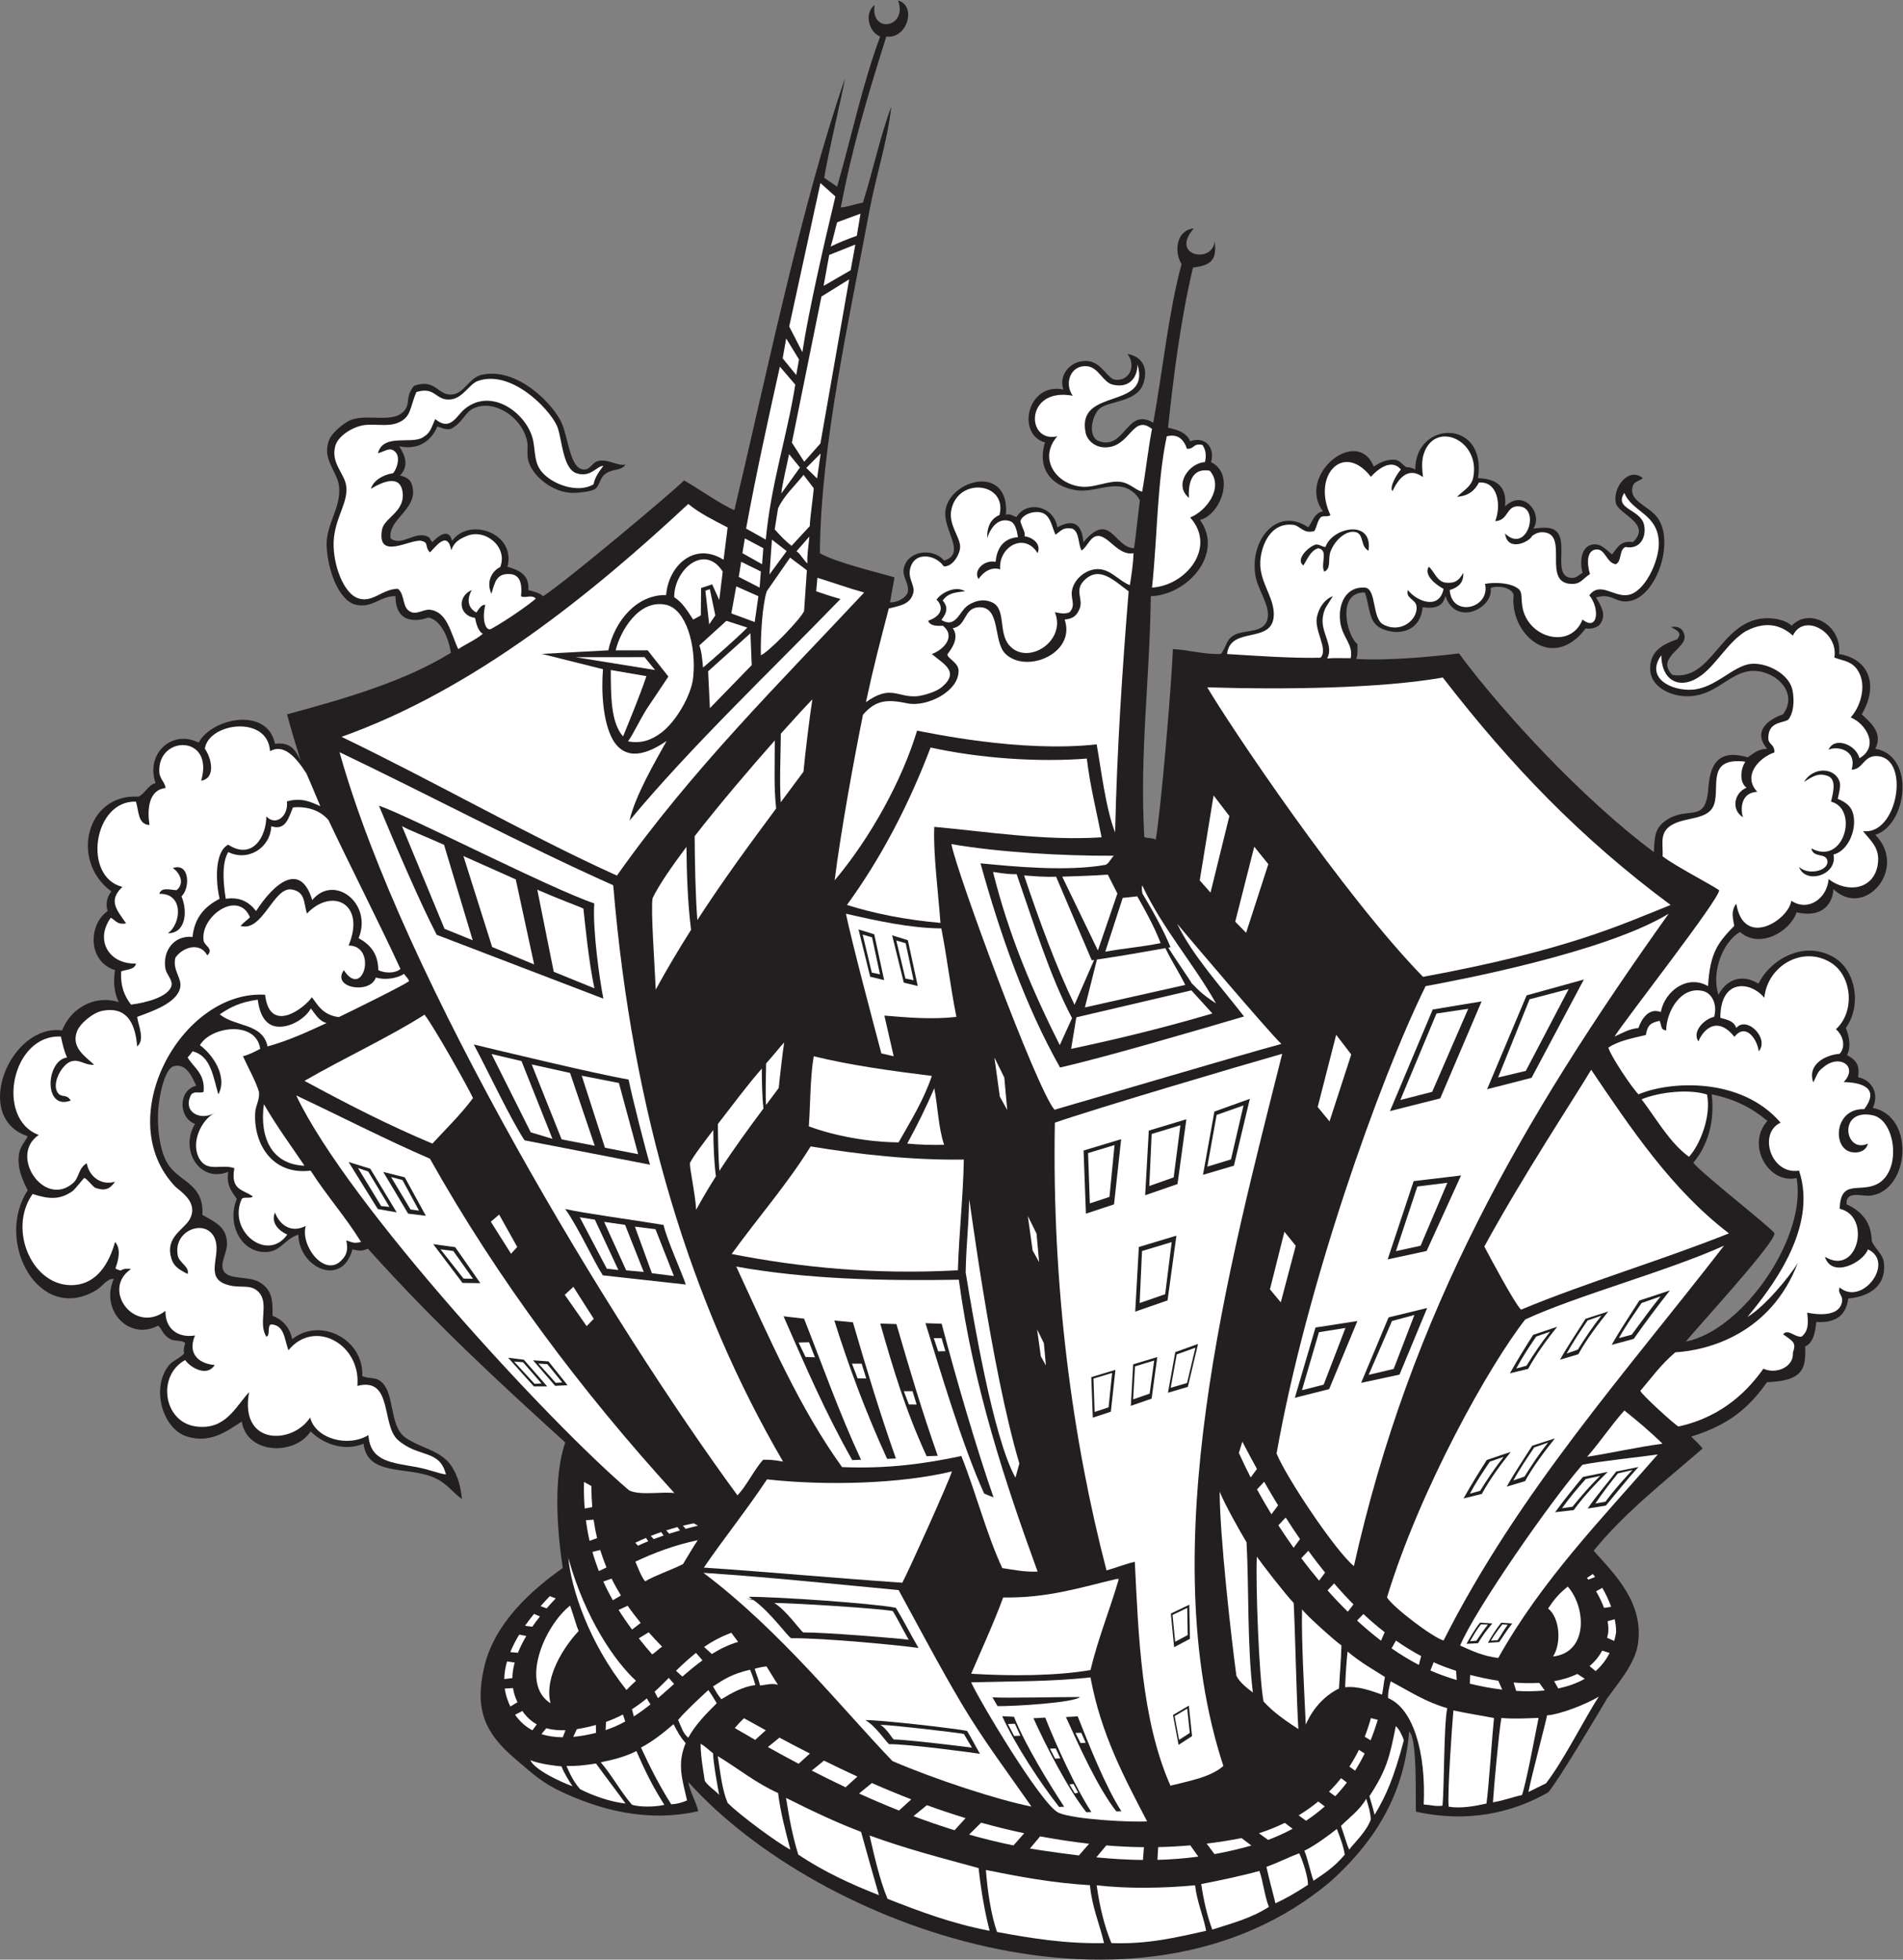
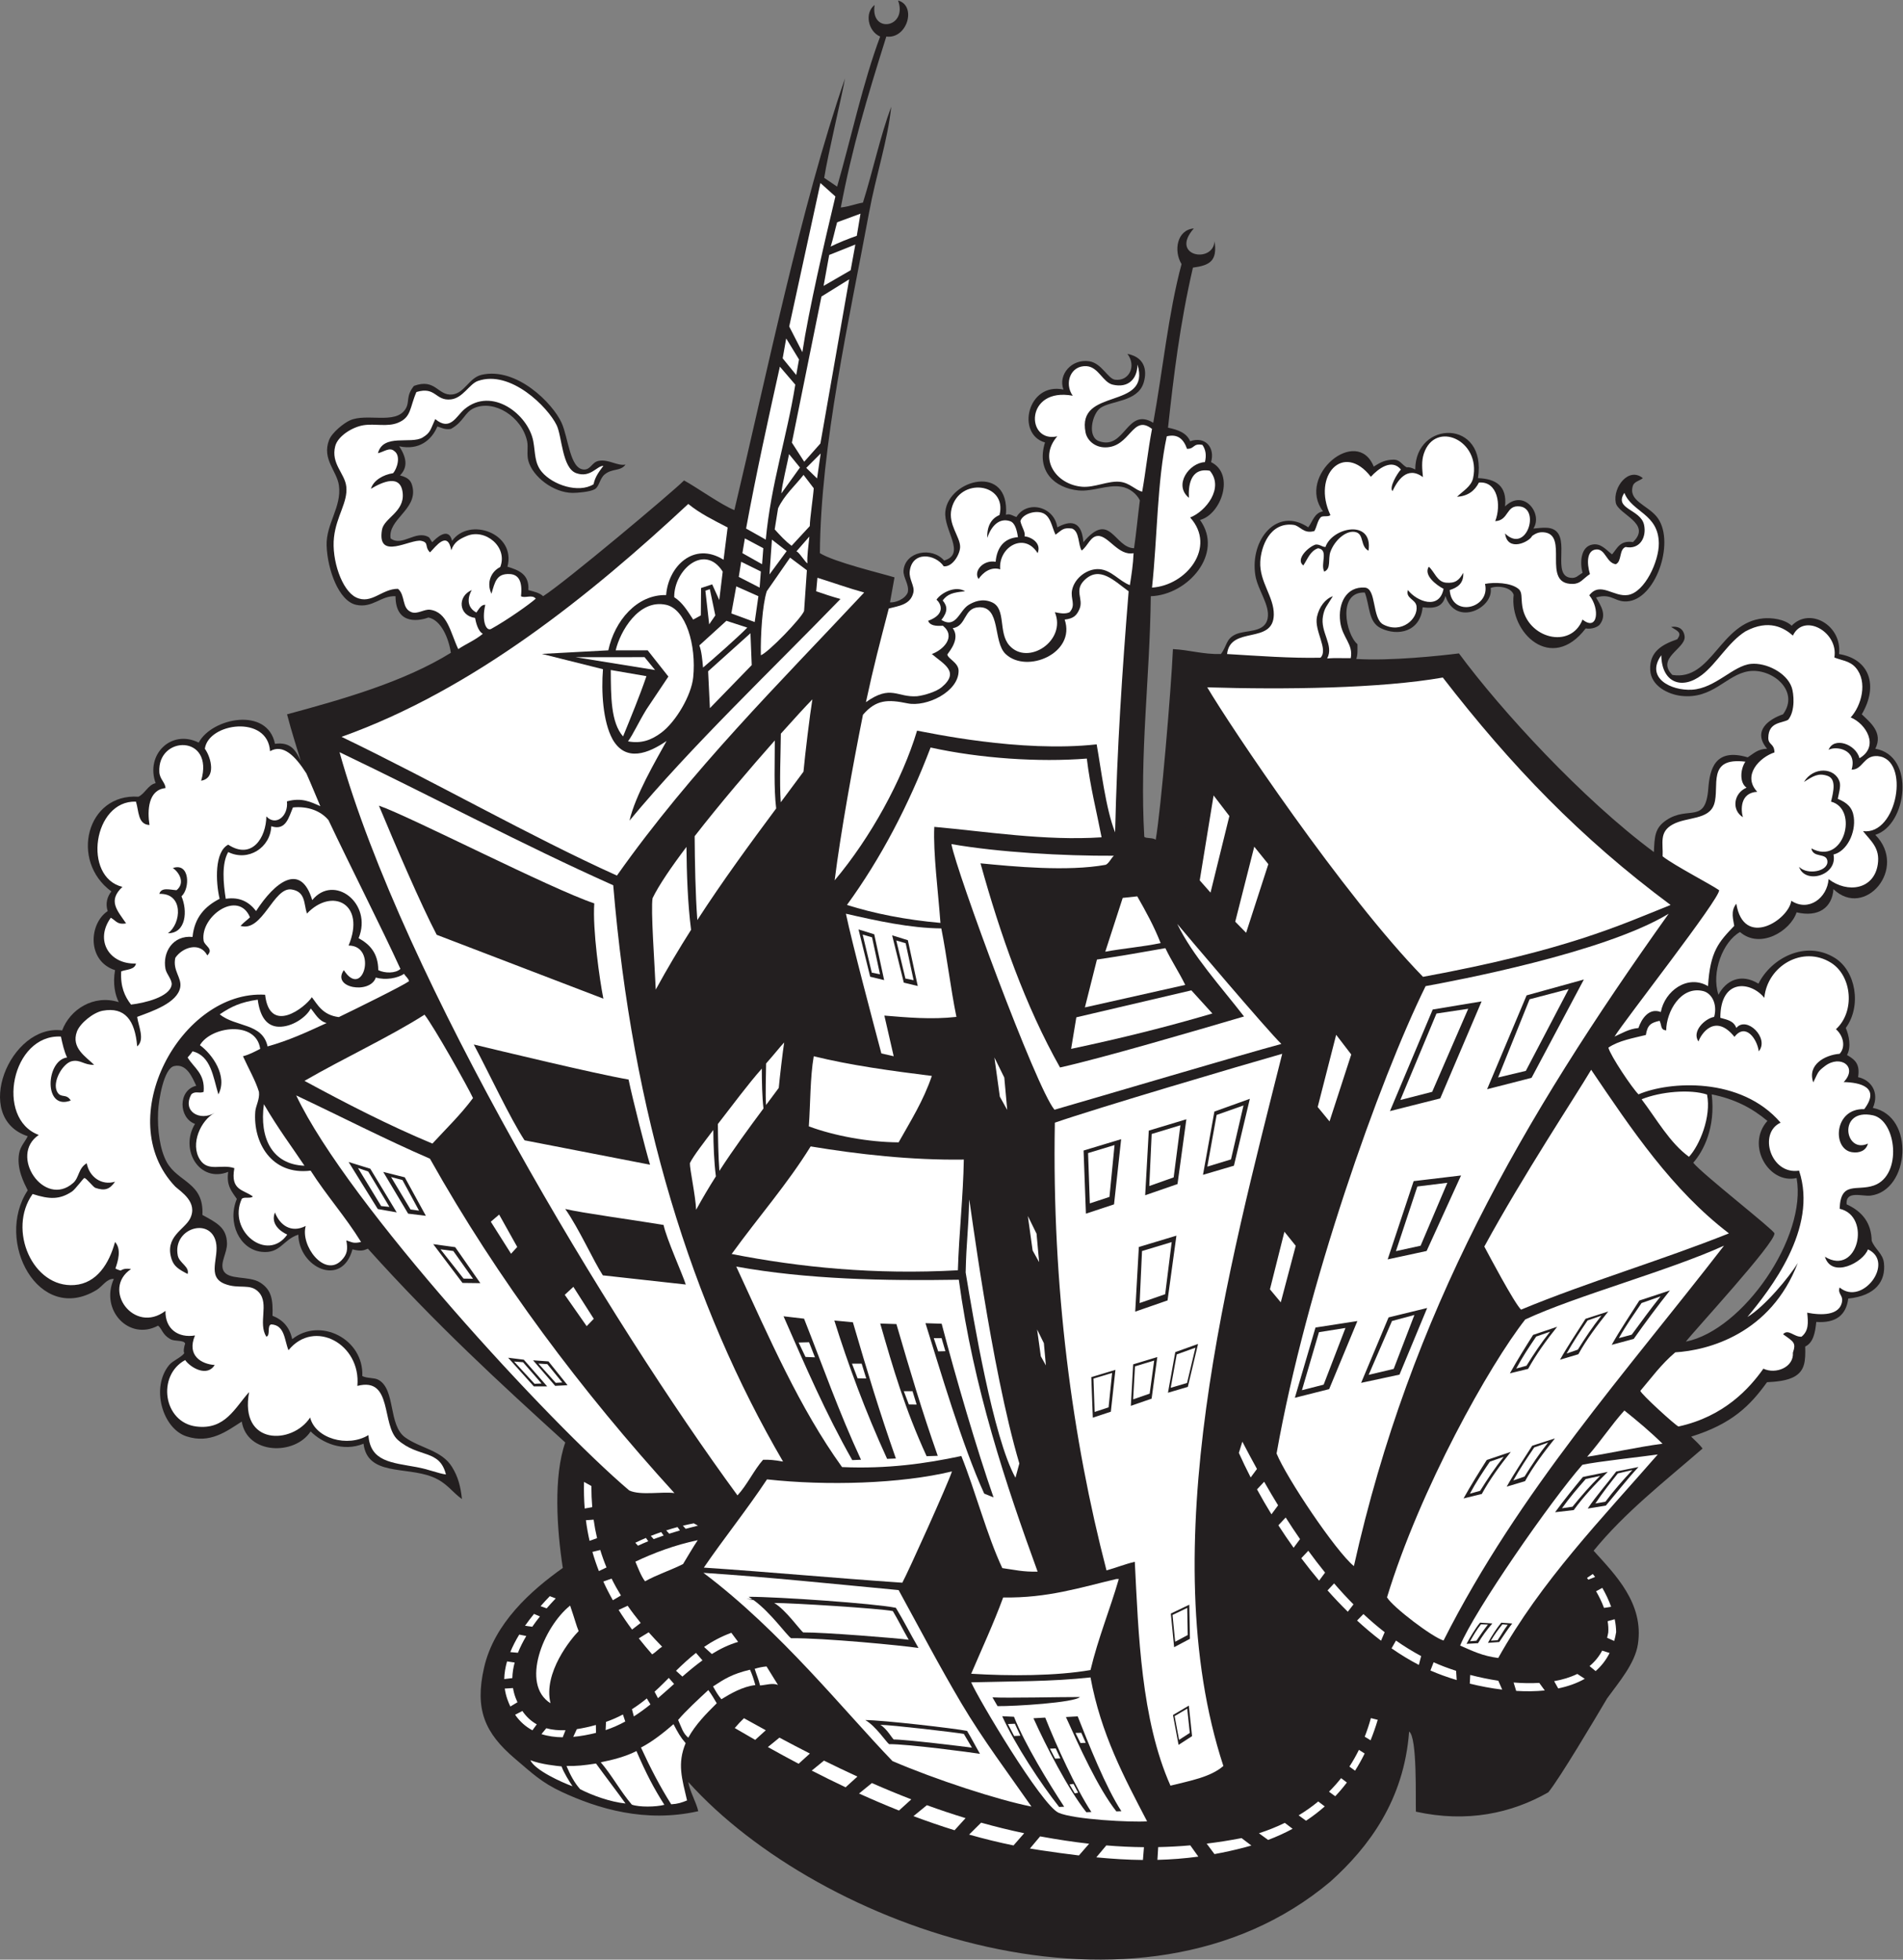
<svg xmlns="http://www.w3.org/2000/svg" viewBox="0 0 742.387 764.52" height="764.52" width="742.387" xml:space="preserve" id="svg2" version="1.1">
  <rect x="0" y="0" width="742.387" height="764.52" fill="#808080" stroke="none" />
  <defs id="defs6" />
  <g transform="matrix(1.333,0,0,-1.333,0,764.52)" id="g10">
    <g transform="scale(0.1)" id="g12">
      <path id="path14" style="fill:#231f20;fill-opacity:1;fill-rule:evenodd;stroke:none" d="m 2593.89,5628.39 c -57.66,-183.27 -99.35,-323.05 -133.21,-500.4 26.31,3.17 42.03,10.44 64.8,14.39 29.09,92.13 50.38,193.91 82.81,280.81 -10.04,-98.25 -44.58,-200.28 -64.81,-309.6 -57.25,-309.57 -141.9,-682.04 -143.99,-997.2 41.96,-26.13 178.87,-58.83 218.38,-70.87 l -13.18,-73.14 c 14.96,-1.36 43.3,8.62 51.9,28.81 5.44,23.49 -14.2,43.98 -12.3,64.79 5.06,55.5 82.85,70.04 118.8,28.81 65.48,19.31 -2.44,88.73 3.59,144 10.21,93.4 189,141.41 177.3,-10.27 10.43,5.06 21.42,-3.66 30.75,-6.25 31.42,50.57 110.9,30.86 119.55,-30.28 23.17,12.05 70.37,33.5 76.37,-43.56 78.29,93.97 90.3,-16.13 148.24,-17.64 6.41,43.23 10.88,92.48 17.01,140.14 -8.35,17.65 -29.42,36.2 -54.42,39.86 -40.02,7.07 -84.55,-15.17 -126,-10.8 -68.37,7.21 -123.41,55.58 -97.2,140.4 -85.06,23.89 -51.38,177.13 54.01,154.8 -16.34,43.4 23.66,90.71 75.59,82.8 36.29,-5.53 54.46,-51.41 75.6,-54 40.97,-5.01 63.1,39.91 36,75.6 58.02,-11.33 56.29,-58.48 46.8,-86.4 -18.53,-54.53 -95.42,-50.21 -126,-72 -23.82,-16.98 -39.52,-84.66 -3.6,-97.2 76.36,-26.67 80.52,101.29 158.4,54 28.01,154.4 44.2,320.6 82.8,464.39 -23.71,38.73 -13.53,100.21 36,104.4 -72.06,-81.52 56.54,-103.99 60.69,-37.37 8.62,-58.34 -14.26,-70.7 -63.39,-77.37 -19.16,-83.06 -33.17,-161.71 -44.51,-238.83 -11.32,-77.11 -19.97,-152.69 -28.39,-229.62 28.92,-5.89 54.51,-15.09 64.79,-39.6 45.15,15.65 73.35,-19.58 61.21,-61.2 71.13,-34.88 29.4,-153.43 -32.39,-169.2 70.9,-98.42 -35.65,-219.76 -144.01,-223.2 -2.59,-241 -33.06,-458.97 -19.04,-704.22 5.67,-5.52 25.56,-1.76 33.45,-8.59 15.52,90.35 45.07,437.81 50.4,558.01 49.15,-2.45 87.45,-15.75 140.38,-14.4 18.47,23.94 13.82,43.97 43.21,57.6 29.64,13.75 85.3,2.99 93.6,46.8 7.35,38.75 -29.17,83.01 -36,126 -16.54,104.11 63.48,201.96 154.8,140.4 12.97,17.03 17.68,42.32 43.21,46.8 -78.67,104.51 99.61,251.72 148.51,130.86 20.35,13.33 34.03,19.67 56.68,20.34 20.34,0.6 24.59,-14.02 39.57,-22.39 7.3,0.97 14.58,-1.05 25.24,-6.41 -0.08,144.88 210.65,148.93 183.59,-25.21 52.04,-1.96 85.59,-22.4 79.2,-82.79 54.99,53.47 111.77,-21.73 82.8,-64.8 29.27,2.99 47.09,4.66 61.2,-3.6 46.04,-26.95 -6.68,-132.37 46.8,-140.4 17.38,-2.61 22.23,6.71 36,14.4 -7.7,27.69 -6.67,76.44 28.8,82.8 24.74,4.43 38.7,-14.2 57.6,-28.8 14.99,17.41 22.91,41.89 61.2,36 56.71,54.43 -43.67,80.96 -50.4,115.2 -8.91,45.36 37.84,105.95 79.2,71.99 -8.12,-7.26 -24.87,-9.97 -28.8,-21.59 -14.89,-44.12 39.95,-56.35 68.4,-90 56.54,-66.84 2.88,-235.02 -79.2,-248.41 -41.49,-6.76 -48.74,24.96 -97.19,10.8 12.86,-22.89 32.89,-50.47 10.8,-79.2 -5.5,-7.13 -23.64,-14.65 -41.24,-11.47 -99.61,-130.87 -223.88,-13.16 -210.79,98.48 -6.94,22.55 -47.55,28.05 -67.37,19.76 9.81,-58.49 -102.3,-114.89 -132.39,-23.05 -7,-30.87 -29.47,-38.05 -66.62,-33.31 -6.98,-72.27 -72.77,-85.44 -122.39,-61.21 -36.82,17.99 -31.73,64.18 -46.81,104.41 -81.02,3.03 -55.72,-122.35 -21.59,-151.2 0.06,-15.66 1.19,-32.39 -3.61,-43.21 99.1,-6.38 247.42,9.47 300.65,16.24 123.26,-167.08 361.61,-426.56 570.55,-581.43 2.06,45.66 2.43,70.6 36.78,93.6 64.59,43.23 114.39,-12.93 122.44,92.18 4.35,56.65 19.3,120.05 115.32,91.42 17.79,11.49 29.42,24.37 56.66,25.2 -44.76,53.76 7.79,87.38 46.8,100.8 50.31,69.25 -33.51,136.41 -100.79,126 -65.68,-10.16 -104.51,-83.1 -198.01,-72 -36.91,4.38 -87.55,28.34 -90,75.6 -2.89,55.69 38.27,75.74 79.2,90 13.03,18.47 4.95,22.39 -17.99,36 30.72,4.63 38.78,-15.94 39.6,-28.8 2.18,-34.7 -84.55,-62.57 -36.01,-111.6 116.1,-18.51 139.24,153.8 266.41,165.6 23.07,2.14 62.04,-1.78 82.79,-21.6 53.13,55.53 148.41,0.81 138.54,-82.8 90.08,-14.84 115.77,-93 66.66,-176.4 23.27,-22.77 63.61,-53.05 39.6,-100.8 118.3,-20.31 93.14,-222.99 0,-252 96.43,-98.16 -30.96,-247.15 -122.56,-158.9 -3.45,-53.56 -43.41,-83.27 -107.84,-67.9 -18.28,-55.28 -106.95,-108.53 -165.59,-57.61 -50.4,-28.18 -84.79,-118.55 -63,-183.58 22.54,42.93 66.61,63.45 116.99,32.39 36.84,74.2 137.13,128.58 223.2,75.6 61.65,-37.95 79.5,-140.26 32.41,-205.2 9.24,-21.7 16.59,-55.18 3.59,-79.2 23.73,-13.85 38.5,-26.31 32.4,-64.81 38.14,-8.2 63.08,-44.6 43.21,-90 124.63,-24.3 107.79,-242.48 -6.68,-256.64 -24.18,-3 -73.56,16.33 -70.16,-25.5 47.71,-21.9 72.27,-55.8 73.46,-106.64 9.08,-24.61 32.64,-36.98 35.77,-64.81 5.97,-53.17 -24.2,-96.23 -104.4,-104.39 -6.13,-47.87 -35.53,-72.49 -93.6,-68.41 -3.14,-31.66 -8.81,-60.79 -32.4,-72 1.42,-43.52 -1.77,-69.4 -28.8,-86.39 -22.96,-14.45 -58.62,-16.72 -82.96,-18.01 -48.92,-67.79 -101.86,-121.97 -221.99,-159.26 13.88,-13.51 24.94,-23.5 33.44,-34.8 -113.29,-98.2 -227.84,-187.37 -318.89,-299.14 62.73,-69.63 147.96,-153.79 129.6,-273.599 -8.71,-56.836 -55.75,-111.187 -90,-158.394 -35.93,-60.82 -139.72,-235.547 -172.21,-275.063 -107.68,-61.519 -238.32,-89.629 -387.49,-56.636 -1.46,34.84 4.57,218.164 -19.9,234.492 C 4109.19,468.059 4006.84,329.973 3893.48,228.391 3335.81,-240.637 2399.32,91.16 2014.29,519.988 c 4.4,-27.847 23.35,-59.136 29.25,-85.508 -154.98,-34.96 -294.24,7.329 -400.06,56.704 -58.18,27.168 -85.93,54.082 -136.8,97.379 -87.68,74.691 -118.02,143.441 -90,266.234 29.63,129.766 137.43,225.623 230.41,291.593 -17.7,113.56 -27.52,268.64 7.2,367.2 -191.38,174.08 -378.13,345.09 -577.66,567.22 -11.75,-4.88 -19.48,-8.59 -45.15,-2.03 -30.68,-113.1 -156.863,-53.55 -158.394,43.2 -46.371,-15.48 -52.113,-56.66 -107.996,-50.39 -63.535,7.13 -100.985,85.2 -72.004,154.8 -13.965,20.83 -31.391,38.21 -25.195,79.21 -84.539,-33.58 -143.09,65.79 -97.207,140.38 -48.301,17.49 -50.204,98.6 3.601,111.61 -11.98,25.55 -28.465,65.88 -64.797,57.6 -29.91,-6.82 -45.035,-97.68 -46.797,-133.21 -2.632,-52.85 5.368,-111.44 25.2,-147.59 32.605,-59.44 109.55,-59.55 104.394,-154.81 42.301,-23.22 70.695,-36.74 72,-82.79 0.805,-28.18 -20.75,-56.56 -10.801,-79.2 13.25,-30.12 74.883,-14.84 108,-36 34.051,-21.73 37.438,-51.32 36,-97.2 30.321,-11.68 50.289,-33.71 57.606,-68.41 81.644,65.08 209.78,0.75 205.2,-107.98 13.6,-7.11 34.67,-4.26 46.8,-10.8 51.76,-27.99 28.02,-132.99 79.2,-169.2 44.87,-31.76 106.74,-37.23 136.8,-86.41 17.09,-27.96 24.7,-54.98 28.8,-93.59 -29.23,20.59 -44.07,47.98 -86.41,64.78 -78.53,31.18 -190.13,2.56 -201.59,97.21 -60.62,-24.82 -121.347,2.6 -154.804,35.99 -46.508,-71.28 -185.945,-67.71 -201.602,28.82 -44.347,-28.34 -92.699,-65.91 -162,-43.21 -69.554,22.77 -105.062,142.3 -50.394,208.79 10.598,12.91 34.09,21.27 44.195,34.55 -3.137,4.59 -0.933,18.44 2.602,28.3 -4.629,11.02 -29.844,5.28 -43.199,12.75 -23.692,13.27 -23.637,29.16 -35.997,39.62 -84.453,-45.57 -170.711,44.94 -129.605,136.79 -20.805,1.17 -33.203,-21.93 -50.395,-32.4 -169.054,-102.89 -299.914,142.46 -201.605,291.6 -10.758,21.66 -33.117,63.48 -25.203,107.99 3.863,21.72 18.32,35.31 25.203,50.41 -164.73,54.08 -51.617,329.9 100.801,309.61 22.64,60.88 91.289,106.01 165.601,82.79 -10.652,21.35 -17.894,53.67 -10.804,93.59 -82.489,26.5 -76.996,135.76 -21.594,172.81 -7.156,22.42 -1.18,42.26 10.793,57.6 -122.231,89.4 -72.692,287.42 79.207,277.2 18.64,8.3 28.531,35.18 50.394,39.6 -30.218,83.4 45.028,158.75 126,118.8 38.899,72.76 201.309,105.49 223.204,-3.6 48.535,6.54 61.82,-22.18 75.601,-50.4 -8.336,28 -28.203,89.59 -40.234,136.73 163.195,44.2 341.595,94.71 479.435,180.07 -6.52,43.21 -28.75,95.85 -65.61,103.27 -19.93,-7.52 -96.21,-27.4 -96.4,62.33 -42.34,2.38 -66.84,-35.71 -115.19,-25.2 -51.255,11.13 -83.946,103.75 -86.407,172.8 -2.278,64.14 44.457,113.13 36.004,176.4 -5.715,42.77 -50.539,77.04 -28.801,133.19 8.594,22.22 43.504,49.76 61.204,57.61 49.25,21.83 132.39,-12.94 162,32.39 13.95,21.38 0.2,37.46 25.19,68.4 63.14,23.12 69.43,-29.06 111.61,-25.19 36.29,3.33 49.4,49.14 86.4,57.6 102.69,23.49 208.12,-83.45 233.99,-140.4 20.09,-44.19 24.05,-134.38 64.81,-136.8 20.33,-1.21 23.73,21.29 43.19,25.2 29.54,5.92 54.24,-15.31 79.2,-10.8 -15.47,-20.63 -38.21,-10.01 -61.19,-28.81 -14.33,-11.71 -15.64,-35.63 -28.81,-43.19 -14,-8.05 -51.76,-10.88 -64.8,-10.8 -56.19,0.29 -116.82,47.38 -129.59,93.6 -5.4,19.51 0.1,40.53 -3.6,57.6 -15.64,71.97 -96.2,122.46 -154.8,97.2 -28.64,-12.34 -30.31,-40.24 -68.4,-61.2 -18.49,-2.88 -27.35,3.86 -39.6,7.19 -16.01,-39.3 -53.72,-70.85 -111.6,-57.91 20.3,-30.97 27.2,-60.28 2.35,-85.31 25.78,-6.85 33.58,-16.17 37.25,-36.78 11.41,-64.07 -72.94,-91.88 -64.8,-147.59 34.09,-25.56 73.54,25.74 111.6,3.6 3.47,-2.02 8.19,-14.5 10.79,-14.4 8.16,8.64 46.91,48.25 57.61,3.59 50.01,70.76 187.97,22.51 162,-75.6 33.06,-10.14 64.36,-22.03 61.2,-68.39 15.93,-4.47 32.98,-7.83 43.2,-18 63.04,39.89 375.9,302.5 412.48,338.84 35.04,-18.87 111.39,-73.19 147.26,-86.75 91.49,383.79 195.23,891.68 323.81,1263.46 -8.47,-49.13 -50.78,-225.21 -60.93,-291.14 l 37.78,-25.61 c 42.18,146.2 74.75,302.04 125.99,439.2 -35.02,14.78 -46.68,68.95 -16.22,92.47 -13.37,-85.53 97.56,-67.56 68.67,13.06 55.15,-15.2 26.88,-113.56 -34.44,-105.53 z m 2415.59,-3096 c 68.08,-13.53 118.64,-40.45 163.01,-77.66 -63.8,-71.28 4.28,-186.17 85.39,-167.14 31.16,-172.19 -156.31,-445.14 -324,-478.81 26.14,33.99 261.81,288.89 259.2,316.82 -0.89,9.63 -212.87,174.94 -237.6,206.74 29.94,34.23 65.67,102.77 54,200.05 v 0" />
      <path id="path16" style="fill:#ffffff;fill-opacity:1;fill-rule:evenodd;stroke:none" d="m 2104.97,3979.26 -20.69,45.76 -32.54,-10.68 -0.7,-80.09 -22.35,-12.26 c -17.59,26.66 -31.21,49.87 -55.51,65.44 -1.16,79.59 88.38,159.02 141.91,74.95 l -10.12,-83.12 v 0" />
      <path id="path18" style="fill:#ffffff;fill-opacity:1;fill-rule:evenodd;stroke:none" d="m 3303.07,4004.79 c -18.67,-229.72 -34.11,-462.68 -39.59,-705.6 -27.23,67.78 -41.18,186.38 -54,257.62 -224.75,-25.02 -494.5,34.91 -525.59,40.1 -43.65,-144.86 -135.63,-312.48 -241.2,-438.12 17.4,138.65 53.18,336.33 82.83,484.63 38.69,44.81 72.73,45.33 130.54,33.37 55.28,-11.44 150.15,33.99 149.38,95.7 -0.3,23.62 -31.38,34.73 -32.96,47.36 8.53,12.2 37.79,47.42 15.81,76.93 41.17,6.43 31.26,58.85 75.6,61.21 66.51,3.54 41.13,-100.77 79.18,-136.8 62,-58.68 206.29,2.36 172.81,100.8 25.85,2.9 35.19,11.82 43.44,31.16 12.49,29.32 -16.62,53.73 14.16,84.03 44.75,43.82 87.57,-2.22 129.59,-32.39 v 0" />
      <path id="path20" style="fill:#ffffff;fill-opacity:1;fill-rule:evenodd;stroke:none" d="m 2196.27,3882.01 3.73,-93.22 -122.4,-126 -5.22,107.87 123.89,111.35 v 0" />
      <path id="path22" style="fill:#ffffff;fill-opacity:1;fill-rule:evenodd;stroke:none" d="m 1171.89,2899.59 c -14.43,-13.57 -45.99,-12.98 -64.8,-3.61 -0.36,50.05 -25.13,75.68 -57.6,93.61 41.92,101.78 -72.154,189.45 -135.681,111.37 -33.832,112.53 -109.77,52.55 -164.379,-32.01 -19.25,24.97 -45.793,42.32 -88.746,35.84 -6.899,43.92 -12.754,102.53 7.207,136.8 59.293,-29.09 123.664,13.52 125.996,75.59 43.129,-14.47 51.371,27.06 63.453,54.99 44.476,4.36 82.117,-10.57 104.109,-37.28 65.681,-138.98 155.801,-315.65 210.441,-435.3 v 0" />
      <path id="path24" style="fill:#ffffff;fill-opacity:1;fill-rule:evenodd;stroke:none" d="m 754.285,2809.6 c 6.246,-47.78 25.074,-77.97 61.199,-79.22 39.969,-1.36 81.743,28.77 93.989,53.46 12.793,-14.77 22.797,-36.48 46.41,-42.66 -60.742,-27.85 -109.93,-50.86 -172.797,-68.4 -15.023,68.99 -93.875,55.98 -139.949,93.91 33.879,22.97 61.476,35.72 111.148,42.91 v 0" />
-       <path id="path26" style="fill:#ffffff;fill-opacity:1;fill-rule:evenodd;stroke:none" d="m 2734.29,2550.38 c 9.83,-50.17 12.17,-117.4 28.8,-165.58 -38.16,-0.96 -74.08,0.31 -108,3.59 31.5,58 54.95,105.84 79.2,161.99 v 0" />
+       <path id="path26" style="fill:#ffffff;fill-opacity:1;fill-rule:evenodd;stroke:none" d="m 2734.29,2550.38 v 0" />
      <path id="path28" style="fill:#ffffff;fill-opacity:1;fill-rule:evenodd;stroke:none" d="m 772.285,2503.59 c 42.477,-72.66 82.477,-125.44 118.801,-180 -94.273,3.45 -132.43,80.44 -118.801,180 v 0" />
      <path id="path30" style="fill:#ffffff;fill-opacity:1;fill-rule:evenodd;stroke:none" d="m 2836.39,2224.77 c 1.95,-0.45 63.11,-489.45 146.8,-772.65 l -11.35,-41.66 c -65.14,116.81 -123.42,465.35 -145.77,600.68 2.07,93.07 7.89,116.9 10.32,213.63 v 0" />
      <path id="path32" style="fill:#231f20;fill-opacity:1;fill-rule:evenodd;stroke:none" d="m 4330.21,2061.71 c 28.12,-55.12 60.65,-122.73 99.67,-173.71 -151.38,-257.81 -288.17,-503.44 -384.72,-816.1 l -15.27,18.6 c 23.06,79.1 89.55,240.94 125.45,314.02 -26.38,-11.42 -41.08,-31.19 -60.72,-41.62 -7.04,33.92 -26.87,66.9 -19.58,94.81 55.1,210.81 171.15,419.74 255.17,604 v 0" />
      <path id="path34" style="fill:#231f20;fill-opacity:1;fill-rule:evenodd;stroke:none" d="m 2802.69,1412.78 c 21.01,-57.9 66.92,-231.48 98.26,-312.77 -40.97,-65.47 -97.41,-166.17 -141.05,-201.819 -31.11,50.278 -83.73,135.839 -104.69,188.989 27.8,47.48 117.74,268.88 147.48,325.6 v 0" />
      <path id="path36" style="fill:#231f20;fill-opacity:1;fill-rule:evenodd;stroke:none" d="m 3283.96,1076.9 c 20.09,-236.927 34.09,-371.13 110.92,-610.916 l -19.71,-61.129 c -26.34,42.52 -163.07,341.407 -165.69,431.93 -1,34.57 51.12,178.825 74.48,240.115 v 0" />
      <path id="path38" style="fill:#ffffff;fill-opacity:1;fill-rule:evenodd;stroke:none" d="m 1837.89,3565.59 c 15.3,20.91 29.9,54.17 54,93.6 l 64.21,96.02 -60.62,76.78 h -93.59 c 12.45,53.9 66.8,151.01 147.6,133.2 57.68,-12.72 88.88,-117.86 79.2,-212.4 -5.44,-53.09 -50.99,-130.32 -93.6,-162 -28.05,-20.86 -57.32,-32.62 -97.2,-25.2 z m -50.4,208.8 104.4,-18 c -20.85,-60.75 -44.86,-118.35 -68.41,-176.4 -36.05,40.74 -35.62,117.97 -35.99,194.4 v 0" />
-       <path id="path40" style="fill:#ffffff;fill-opacity:1;fill-rule:evenodd;stroke:none" d="m 2050.29,631.594 c 12.75,-5.996 23.46,-18.008 36.49,-27.676 1.36,-32.973 12.49,-91.836 17.93,-121.723 -14.26,15.356 -34,27.168 -42.1,41.211 -2.13,15.41 -12.18,69.082 -12.32,108.188 z m -387.08,544.256 c 49.62,-179.471 137.88,-304.455 198.04,-359.745 -10.86,-9.828 -17.47,-15.96 -27.85,-26.933 -109.84,137.984 -161.36,295.408 -170.19,386.678 z M 3912.4,382.551 c 11.03,-27.539 21.48,-58.906 23.01,-75.488 -33.88,-40.122 -65.44,-58.223 -91.32,-76.079 -9.37,25.84 -17.83,68.325 -26.91,87.739 30.3,14.507 71.58,44.961 95.22,63.828 z m 85.89,88.242 c 7.72,-22.695 13.37,-45.512 13.32,-61.23 -13.45,-35.469 -44.57,-63.618 -63.13,-87.5 -9.18,20.757 -16.46,49.468 -24.09,69.214 24.42,24.668 55.01,46.157 73.9,79.516 z m 110.17,170.992 c -29.58,-110.215 -49.71,-157.398 -85.56,-217.969 -4.33,18.149 -11.79,42.329 -15.23,54.516 50.76,77.168 59.56,115.606 77.23,204.981 7.81,-5.059 19.82,-28.458 23.56,-41.528 z m -306.1,-330.601 c 11.77,-24.59 26.23,-71.934 25.51,-92.329 -43.1,-27.988 -67.3,-40.957 -95.2,-54.019 -8.33,34.883 -17.12,64.566 -26.39,106.758 34.69,12.207 63.45,27.808 96.08,39.59 z M 3713.48,154.348 C 3661.73,121.184 3607.92,107.141 3547.88,88 c -15.13,40.059 -25.19,85.191 -32.4,133.184 57.14,11.265 116.73,23.613 170.32,38.418 10.06,-27.247 15.12,-73.418 27.68,-105.254 z m -504,63.242 c 90.75,-10.527 196.84,-8.613 288.01,0 5.75,-49.438 23.43,-86.953 32.39,-133.203 C 3444.36,65.5 3360.87,44.602 3252.69,48.391 3231.86,98.367 3218.2,155.5 3209.48,217.59 Z m -324.12,44.82 c 100.46,-20.137 194.94,-37.945 304.48,-44.527 6.08,-64.707 27.85,-112.09 41.25,-169.492 -113.25,-2.461 -219.07,15.016 -313.21,32.617 -17.86,50.664 -28.21,122.383 -32.52,181.402 z m -340.39,100.883 c 109.54,-39.648 203.6,-63.906 318.92,-95.293 7.22,-64.785 17.5,-126.508 32.39,-183.613 -109.83,20.972 -203.05,56.051 -298.8,93.613 -22.78,55.215 -37.18,118.809 -52.51,185.293 z m -244.59,110.098 c 97.3,-48.735 150.35,-72.578 219.6,-99.512 17.38,-63.027 34.33,-122.656 52.31,-185.102 -81.08,31.743 -159.56,67.641 -235.96,118.496 -17.13,55.727 -25.64,101.504 -35.95,166.118 z m -199.7,122.207 c 61.03,-37.09 111.05,-78.555 176.41,-108.008 7.63,-59.57 21.99,-112.402 36,-165.61 -35.69,18.458 -147,99.805 -183.6,136.797 -16.53,38.95 -21.41,89.161 -28.81,136.821 v 0" />
      <path id="path42" style="fill:#ffffff;fill-opacity:1;fill-rule:evenodd;stroke:none" d="m 761.484,2665.6 c -15.875,-8.15 -31.339,-16.66 -50.398,-21.6 16.965,-37.35 36.922,-71.59 46.801,-104.4 2.648,-21.46 -9.496,-40.68 -10.801,-57.62 -6.941,-90.08 47.168,-186.97 162,-172.79 46.223,-72.58 102.374,-135.23 147.594,-208.81 -23.25,-5.25 -25.32,-0.68 -43.2,4.61 4.94,-25.99 3.02,-40.88 -14.394,-58.6 -49.582,-50.46 -120.672,43.31 -104.398,100.81 -43.333,-22.06 -76.243,3.26 -90,39.59 -13.379,-32.64 14.535,-55.02 35.996,-64.81 -58.528,-82.67 -175.61,10.57 -133.2,104.41 5.836,7.37 26.563,-0.17 32.403,7.2 -27.078,20.39 -66.297,17.18 -54.004,82.8 -37.528,13.19 -76.93,-12.18 -100.793,25.2 -29.289,45.86 2.629,115.04 43.195,136.8 -42.199,-25.51 -96.176,3.51 -68.398,54 11.328,10.96 22.855,1.86 35.996,7.21 4.836,54.03 -28.363,70.02 -46.797,100.78 4.992,5.82 10.199,11.41 14.398,18.01 53.993,-13.2 60.008,-74.39 75.602,-126 28.465,53.7 -18.844,118.59 -53.996,144 32.211,55.69 164.699,72.8 176.394,-10.79 z M 4264.11,4281.22 c 32.13,2.42 51.7,17.61 64.12,41.82 55.12,4.57 66,-66.08 47.65,-113.05 40.88,2.46 30.71,47.93 72,43.2 60.63,-6.94 19.26,-140.32 -43.2,-79.2 7.23,-55.38 71.34,-24.91 79.38,-7 9,6.25 18.34,11.39 32.22,10.59 78.86,-4.48 -7.76,-152.65 86.41,-151.19 23.35,0.36 28.49,14.1 50.38,28.8 -10.02,34.22 -8.54,69.48 18.02,71.99 27.45,2.61 29.82,-39.24 57.59,-43.19 18.35,8.05 9.13,43.67 28.8,50.4 42.21,-8.24 61.74,28.99 54,64.8 -10.04,46.47 -89.52,45.35 -57.6,93.6 22.1,-56.99 99.77,-60.56 100.8,-147.6 0.62,-52.17 -40.9,-142.98 -90,-151.2 -42.23,-7.07 -81.4,40.95 -113.48,-0.95 31.9,-39.37 24.78,-106.97 -19.81,-70.97 -34.46,-88.62 -162.2,-54.77 -176.31,39.52 -3.79,25.36 0.65,40.16 -10.95,50.02 -22.34,19 -72.67,20.07 -98.17,14.78 16.9,-71.55 -97.46,-100.1 -103.27,-18 21.86,6.98 41.38,18.61 39.6,50.4 -11.96,-21.59 -23.03,-31.18 -50.4,-28.8 -26.25,2.28 -33.78,32.24 -50.41,46.79 -16.11,-24.68 21.86,-53.92 43.2,-64.79 -12.21,-63.05 -78.45,-36.99 -104.4,-3.6 -7.4,-24.5 22.21,-26.63 25.2,-46.8 5.5,-37.02 -43.14,-82.17 -97.2,-54.01 -33.57,17.5 -19.24,105.51 -54,108.01 -54.01,3.88 -79.26,-46.2 -71.99,-100.8 6.13,-46.2 38.73,-64.33 30.78,-105.71 -21.96,-0.53 -45.04,1.37 -69.07,-0.99 20.96,39.34 -21.34,76.62 -12.11,124.7 4.65,24.32 11.13,28.47 28.8,57.6 -22.13,-7.61 -40.21,-31.41 -46.43,-59.97 -8.99,-41.36 34.21,-95.29 10.42,-120.03 -85.08,-1.99 -186.42,5.51 -273.59,10.8 9.2,83.91 135.51,26.61 136.79,115.2 0.76,52.59 -42.35,95.65 -39.6,154.8 2.01,43.36 27.49,116.96 97.2,108 19.62,-2.53 29.03,-27.4 61.2,-18 7.03,12.17 8.86,29.54 18,39.6 5.24,6.76 23.56,0.44 28.8,7.2 -54.39,115.58 38.12,215.29 118.45,111.95 21.36,23.44 60.97,54.01 87.88,21.25 -11.67,-12.65 -34.86,-52.8 -24.6,-63.16 13.66,28.61 42.09,75.84 89.14,40.87 -2.15,23.7 -4.91,46.3 2.73,69.09 33.03,98.56 167.96,38.82 144.01,-72.01 -5.41,-24.99 -30.68,-38.05 -46.98,-54.76 z m -385.03,-146.83 c -11.45,0.55 -15.84,8.16 -28.8,7.2 -21.65,-6.86 -59.77,-43.56 -36,-61.2 12.57,18.64 19.92,42.48 43.2,50.4 31.98,-4.81 6.09,-45.59 18,-68.41 20.9,8.13 10.63,36.85 18,57.61 12.31,34.66 48.1,66.23 75.6,57.59 23.14,-7.25 11.72,-41.65 36,-53.99 13.79,93.54 -106.22,68.75 -126,10.8 z m 1368,-259.2 c 32.03,67.52 133.99,10.31 121.33,-64.06 18.4,-8.15 44.6,-9.22 62.28,-29.54 36.35,-41.79 16.85,-111.92 -14.53,-145.98 45,-18.31 85.01,-84.58 25.82,-119.41 -11.11,41.95 -75.41,63.55 -90.41,24.54 20.59,12.1 84.98,2.39 67.31,-57.95 33.22,-0.41 34.81,43.15 76.6,39.6 95.97,-8.15 57.73,-232.35 -43.19,-219.6 23.8,-29.86 50.34,-49.74 43.19,-97.2 -11.1,-73.77 -88.18,-85.59 -144,-43.2 -3.73,-54.61 -58.17,-96.84 -109.09,-63.39 -8.39,-56.79 -139.33,-140.02 -160.91,-8.61 -17.87,-21.95 -8.36,-47.56 -6.1,-64.8 -44.78,-46.72 -70.73,-74.11 -76.7,-176.4 -59.99,35.21 -126.79,-14.33 -138.12,-75.76 -35.05,13.53 -56.8,-20.79 -65.59,-46.8 -28.51,-2.67 -48.22,-15.5 -69.89,-25.04 27.67,45.45 310.44,406.26 306.01,428.4 -24.7,17.28 -131.74,72.61 -165.28,99.08 1.79,38.99 -10.88,71.05 29.31,93.23 41.77,23.05 106.23,12.47 121.56,59.69 16.7,51.41 -22.99,138.18 91.28,124.12 -15.36,-23.03 -17.11,-62.22 3.52,-76.06 -38.52,-16.34 -44.19,-66.05 -10.78,-86.4 -5.77,19.16 -9.66,71.41 41.99,74.34 -44.98,48.2 7.39,101.18 50.39,115.2 -0.39,27.31 -18.35,20.88 -18,43.2 0.73,46.65 40.41,41.84 58.2,52.45 21.36,26.21 16.56,77.16 10.2,95.15 -15.22,43.01 -75.03,72.44 -118.8,68.39 -52.54,-4.84 -104.2,-71.52 -172.79,-75.6 -61.19,-3.62 -137.6,34.35 -90,100.8 1.14,-79.72 59.61,-102.88 118.8,-57.59 43.64,33.39 76.73,95.45 127.33,127.41 69.03,37.14 113.6,10.14 139.06,-12.21 z m 178.12,-531.03 c -3.88,27.56 -18.79,41.72 -46.81,53.25 2.75,14.58 9.53,36.45 5.49,49.38 -13.59,43.45 -77.43,45.19 -104.4,0 27.04,17.19 41.75,26.89 68.4,18 26.72,-8.91 18.32,-44.81 10.8,-75.6 81.96,-21.47 38.36,-188.92 -57.59,-136.8 4.89,-28.95 43.07,-12.22 46.79,-36 4.91,-31.37 -58.71,-43.38 -82.8,-18 17.19,-52.25 113.44,-25.63 100.8,36 39.52,9.37 65.72,64.24 59.32,109.77 z m -52.12,-620.97 c 22.58,-20.19 28.59,-52.55 10.8,-72.01 -43.37,-3.43 -95.4,-32.22 -77.15,-83.71 15.2,30.86 12.32,31.17 33.96,47.72 45.44,34.76 97.79,-2.17 55,-46.78 47.26,-1.02 108.77,-14.53 60.19,-79.22 -88.99,2.97 -94.46,-116.96 -36,-126 21.96,-3.39 41.4,4.44 46.8,25.2 -68.74,-31.95 -89.27,104.88 14.41,82.79 69.2,-14.74 87.09,-175.2 3.59,-205.2 -49.91,-17.92 -98.04,14.42 -100.8,-68.39 94.54,-21.43 53.07,-199.41 -43.19,-140.39 20.33,-64.59 112.28,-16.74 125.99,21.58 80.17,-37.5 -16.45,-167.36 -82.8,-111.58 -6.62,-17.99 9.45,-21.88 7.21,-39.61 -5.58,-44 -63.18,-41.95 -102.2,-34.12 3.27,-29.96 4.41,-53.28 -16.6,-70.28 -21.94,-1.46 -38.44,24.19 -54.01,7.19 32.12,-22.74 38.35,-25.21 28.8,-53.99 3.15,-42.61 -49.95,-64.03 -86.39,-46.81 -40.61,-57.42 -114.93,-140.12 -248.4,-169.2 -7.36,1.6 -111.28,96.19 -111.6,104.42 31.1,36.42 60.1,76.97 102.14,112.63 95.14,5.64 279.14,53.38 358.65,261.76 -24.26,-40.41 -96.82,-128.1 -147.6,-158.4 65.14,79.02 208.12,258.61 151.2,428.4 -82.97,-13.01 -120.43,110.16 -53.99,140.39 -116.19,135.39 -326.18,121.43 -415.84,82.87 -18.12,17.6 -82.23,112.93 -88.17,136.74 29.83,20.57 73.36,28.04 109.62,37.03 4.75,30.24 15.59,35.84 40.29,41.49 7.09,-15.04 1.94,-26.27 19.29,-28.11 0.33,54.55 42.51,131.04 108,115.2 24.39,-5.91 42.69,-36.94 32.4,-75.61 -27.38,-4.83 -66.55,-42.77 -45.91,-72.01 7.55,22.81 49.02,83.5 105.32,13.51 32.09,41.95 66.16,-5.5 71.11,-42.3 31.87,38.47 -35.68,104.88 -65.72,68.4 -7.87,20.94 -25.75,23.75 -46.8,29.69 0.09,115.89 88.93,107.62 128.71,58.51 8.95,93.65 112.63,154.42 195.29,102.59 61.79,-38.73 70.6,-143.47 14.4,-194.39 z m -377.3,-191.29 c 13.04,-65.13 -22.01,-149 -52.81,-182.17 -56.25,40.61 -95.11,110.98 -138.69,168.27 55.11,22.56 142.32,30.27 191.5,13.9 z M 3328.96,4668.43 c 40.77,-135.39 -179.38,-64.82 -151.88,-199.24 4.48,-21.9 26.19,-43.25 57.6,-43.21 73.91,0.11 79.12,98.92 136.75,54.01 -12.28,-65.04 -18.29,-124.95 -28.74,-183.6 -20.14,4.47 -36.03,25.59 -64.81,28.8 -34.27,3.83 -75.11,-17.62 -111.6,-14.4 -76.47,6.75 -128.37,83.04 -72,147.6 -92.24,-21.04 -95.69,144.64 45.18,118.79 -25.66,35.87 -6.64,90.13 41.22,86.41 34.02,-2.65 47.05,-47.2 75.6,-54 45.5,-10.84 72.14,16.34 72.68,58.84 z m 144.95,-246.7 c 23.2,-0.4 16.73,17.1 45.17,11.46 9.51,-14.3 12.23,-29.85 7.2,-50.4 -45.71,-1.76 -92.87,-66.82 -46.8,-104.4 -1.75,30.53 1.57,89.85 61.21,79.19 42.7,-50.49 -12.08,-119.17 -57.62,-136.79 78.29,-86.92 -11.26,-199.09 -111.59,-205.2 15.64,146.35 14.69,309.31 43.2,442.8 31.47,7.56 48.91,-7.28 59.23,-36.66 z M 2889.36,4161 c 10.66,32.67 33.88,60.14 66.79,48.99 14.06,-4.76 19.75,-25.12 22.93,-46.8 -43.54,-3.25 -61.81,-33.85 -65.3,-72 -36.31,6.57 -65.85,-27.85 -49.89,-50.4 12.06,18.11 35.58,37.23 63.26,28.27 -5.87,64.88 70.56,110.42 109.53,47.33 11.7,28.32 -16.37,46.71 -38.47,49.43 4.31,10.35 -8.44,27.54 -11.93,44.17 5.05,18.71 37.33,31.38 61.21,25.2 27.58,-7.15 30.66,-42.73 41.66,-64.8 19.11,14 21.99,21.54 48.34,18 22.46,-8.73 17.24,-48.26 28.27,-64.3 18.88,14.64 25.25,41.71 47.31,42.69 30.82,1.38 59.99,-59.28 104.42,-50.39 -1.27,-33.54 -6.2,-63.41 -10.81,-93.6 -31.82,12.08 -53.89,44.34 -90,46.8 -33.16,2.25 -71.49,-24.48 -79.19,-61.2 -5.43,-25.87 12.35,-43.34 -7.21,-64.8 -12.7,-6.3 -29.63,-2.83 -43.2,0 35.07,-83.69 -79.1,-158.22 -133.2,-97.2 -33.22,37.47 -8.5,106.95 -50.4,125.99 -29.12,13.25 -54.7,1.04 -68.39,-7.19 -27.94,-16.78 -36.22,-70.54 -80.04,-44.33 19.59,25.02 17.67,40.37 3.81,57.1 13.91,18.7 29.77,23.52 65.43,26.83 -27.73,17.64 -69.94,-4.25 -83.58,-24.57 11.28,-9.34 30.08,-41.7 -24.42,-61.83 5.13,-14.07 22.62,-15.78 43.2,-14.4 39.66,-32.5 0.49,-71.04 -32.4,-82.8 34.02,-29.26 83.19,-51.62 28.79,-97.2 -15.46,-12.96 -50.39,-23.81 -71.99,-26.32 -58.62,-4.27 -76,35.13 -149.67,-17.36 22.73,106.05 40.33,171.83 66.87,274.08 28.75,7.78 63.72,10.59 72,46.8 4.3,18.85 -12.95,38.36 -10.8,61.19 6.44,61.03 74.73,52.23 99.68,15.53 26.33,-2.44 47.54,35.76 47.91,56.48 0.53,29.54 -36.05,66 -25.19,111.59 22.5,94.53 164.08,76.34 140.4,-17.99 -22.8,-9.54 -37.02,-31 -35.73,-66.99 z m -1123.48,210.99 c -11.65,-15.95 -24.1,-31.1 -28.79,-54 -44.2,-27.17 -119.29,-1.88 -151.21,36 -22.13,26.28 -18.81,55.72 -25.2,90 -14.59,78.35 -121.22,161.12 -201.59,93.59 -23.77,-19.96 -41.38,-65.66 -85.31,-28.79 -14.25,-30.55 -13.18,-39.61 -37.1,-54 -33.85,-20.37 -115.18,12.69 -130.64,-45.9 18.45,4.25 33.91,18.57 47.85,6.3 19.98,-13.67 8.45,-51.65 -3.6,-64.8 -28.25,-4.15 -57.33,-20.67 -64.81,-45.6 34.25,20.51 87.54,44.02 93.08,-12.95 5.39,-55.24 -54.96,-72.74 -60.67,-107.05 -15.36,-92.2 84.23,-25.51 115.2,-32.41 23.44,-5.21 8.26,-16.73 25.39,-33.82 17,17.46 51.39,65.15 62.25,6.27 7.95,24.19 24.81,33.31 45.56,41.95 53.92,22.49 120.74,-32.24 97.7,-91 -26.48,-12.96 -41.24,-45.51 -25.7,-78.2 10.16,34.58 14.62,59.74 54,57.61 25.07,-1.36 37.46,-21.01 32.4,-64.8 11.44,-7.09 32.72,6.3 43.2,-7.2 -16.79,-15.34 -82.84,-62.2 -130.38,-88.46 -14.8,-8.18 -28.55,23.79 -17.22,70.46 -12.22,0.93 -18.8,-12.68 -26.11,-22.59 -29.89,16.01 -25.24,46.09 -13.5,65.79 -42.96,-18.46 -38.74,-74.78 9.63,-81.62 2.41,-12.08 7.82,-38.25 22.78,-46.42 -23.7,-19.36 -47.39,-28.59 -72,-44.76 -23.28,49.53 -31.62,108.52 -82.8,115.2 -16.21,2.12 -36.7,-13.74 -54,-7.2 -29.56,11.15 -17.04,49.42 -39.6,68.4 -47.24,0.47 -77.32,-46.68 -122.4,-25.21 -41.79,19.92 -72.431,110.52 -64.806,176.41 7.235,62.44 40.726,101.88 35.996,147.6 -4.04,39.19 -45.777,67.28 -32.394,118.8 7.707,29.66 50.454,56.09 82.804,61.2 33.7,5.32 69.55,-5.55 100.8,7.2 39.67,16.19 33.98,44.22 54,90 57.04,17.23 54.95,-26.63 100.8,-21.6 35.52,3.9 53.84,45.12 79.2,54 95.51,33.44 205.1,-76.95 230.4,-129.6 15.89,-33.07 15.84,-125.91 57.59,-140.4 41.6,-14.44 60.02,21.65 79.2,21.6 z m -975.591,-835.2 c 37.785,21.76 73.024,-12.77 106.336,-64.9 17.027,-38.44 25.648,-60.47 40.848,-96.04 -28.004,12.43 -54.602,26.08 -97.778,14.05 5.016,-43.14 -32.664,-73.61 -60.207,-43.92 -0.601,-62.05 -42.168,-128.14 -111.597,-82.79 -40.172,-20.52 -36.961,-108.15 -25.2,-158.4 -42.007,-21.6 -73.527,-53.68 -79.207,-111.6 -57.625,5.56 -88.406,-45.02 -79.199,-93.6 2.934,-15.46 20.332,-32.15 18,-46.81 -5.652,-35.51 -79.402,-53.05 -118.801,-57.59 -18.402,23.59 -31.421,52.58 -28.796,97.2 15.593,5.99 39.945,4.63 43.203,22.97 -78.438,-2.84 -121.211,68.16 -73.575,134.07 16.387,-9.7 18.875,-20.94 44.77,-16.64 -26.348,38.55 -54.102,66.24 -10.801,106.87 -117.469,28.74 -85.441,253.9 39.606,249.53 8.711,-27.29 5.043,-66.96 39.597,-68.4 -6.687,42.66 -3.883,102.88 46.797,108 -0.051,15.85 -16.785,25.79 -18,46.8 -6.226,107.96 161.961,110.85 122.403,-25.2 44.05,7.45 30.023,66.89 10.8,93.6 10.602,76.24 184.211,99.87 190.801,-7.2 z m -259.203,-424.8 c 25.668,23.1 24.633,100.01 -25.203,82.8 19.137,-12.91 36.527,-43.93 10.801,-64.8 -20.356,1.25 -44.422,9.46 -50.399,-10.8 71.469,2.7 64.867,-86.81 25.199,-115.2 53.746,-0.22 57.696,66.76 39.602,108 z m 367.199,-50.4 c 74.074,77.71 172.985,28.73 121.875,-93.6 85.12,0.15 42.71,-159.88 -13.87,-72.01 -37.181,-52.77 77.35,-71.34 93.6,-21.59 28.9,-8.59 64.16,-1.85 82.8,10.8 4.08,-7.92 12.04,-11.96 14.4,-21.6 -18.9,-13.64 -153.81,-80.12 -205.469,-105.03 -48.164,5.96 -62.898,37.94 -78.933,58.23 -20.028,-30.47 -123.309,-110.9 -136.805,7.21 -244.926,14.82 -452.098,-363.72 -262.797,-561.61 16.246,-14.88 67.266,-45.78 43.199,-93.61 -16.398,-32.56 -75.39,-53.09 -54,-118.79 6.668,-20.49 20.293,-29.67 46.801,-43.2 6.477,21.27 -24.457,31.85 -28.797,54 -15.582,79.42 94.551,113.38 111.598,39.59 10.472,-45.33 -27.762,-100.99 25.199,-122.38 42.578,-17.21 75.391,3.11 100.801,-25.22 30.273,-33.73 -3.262,-90 21.601,-129.59 12.961,3.83 0.91,32.68 14.399,36 39.769,-2.23 38.254,-45.74 50.398,-75.6 75.602,93.14 212.655,17.83 201.595,-104.4 104.63,27.15 69.19,-114.76 118.81,-158.4 60.29,-53.02 121.79,-26.03 140.4,-100.8 -22.16,2.83 -49.46,14.85 -86.4,21.6 -71.89,13.17 -135.47,15.75 -140.4,93.6 -61,-37.08 -155.407,-9.92 -170.622,51.48 -52.316,-80.12 -207.703,-82.4 -178.582,74.51 -41.547,-45.84 -69.863,-111.6 -154.801,-100.8 -96.57,12.31 -115.707,149.22 -32.398,194.42 15.511,-22.13 64.258,-50.77 86.398,-14.42 -38.168,2.42 -82.637,27.23 -57.601,86.41 -48.672,-7.99 -87.657,18.71 -86.399,71.99 -91.574,-69.94 -188.504,63.49 -100.801,122.4 -16.136,2.38 -22.644,0 -30.742,-4.39 -2.722,0.7 -11.781,3.82 -14.926,5.96 7.067,20.62 18.633,56.14 -1.132,77.63 -17.129,-62.71 -52.93,-120.98 -118.793,-125.99 -122.418,-9.3 -196.676,162.38 -122.407,266.4 49.383,-15.91 79.094,-16.74 115.2,7.21 9.382,6.21 33.64,39.39 36,39.59 5.777,0.47 25.91,-26.57 32.402,-28.81 26.695,-9.2 41.629,-5.14 57.598,18.01 -39.141,-11.82 -75.332,13.46 -82.797,54 -24.946,-14.57 -21.852,-41.9 -39.602,-57.6 -84.472,-74.78 -189.629,80.73 -100.801,140.4 -128.679,47.85 -78.949,295.54 64.801,288 4.695,-21.71 9.457,-43.36 18,-61.21 -62.691,-8.53 -69.394,-156.83 10.801,-125.99 -13.34,21.85 -28.707,5.52 -39.598,25.21 -15.957,28.81 16.516,84.34 43.196,90 24.957,5.29 34.691,-11.6 64.8,-10.8 -23.875,23.71 -67.894,49.47 -50.394,97.18 8.914,24.34 47.609,56.08 75.594,61.22 64.593,11.85 94.507,-27.36 100.8,-104.42 23.676,19.73 3.059,60.78 0,86.41 43.996,16.41 117.524,40.7 126,86.41 5.188,27.95 -22.75,49 -14.398,86.39 20.426,30.54 71.793,48.2 93.598,7.2 20.14,19.4 -8.477,27.68 -10.801,43.2 -10.617,71.02 101.383,149.9 135.754,68.27 -9.074,-8.93 -14.778,-11.79 -27.75,-25.07 64.676,-19.72 96.601,114.84 149.574,106.48 41.5,-6.55 35.328,-42.05 44.824,-70.48 v 0" />
      <path id="path44" style="fill:#ffffff;fill-opacity:1;fill-rule:evenodd;stroke:none" d="m 1552.13,583.684 c 31.27,-12.407 78.17,-16.719 91.33,-18.149 6.61,-18.765 22.4,-43.433 32.03,-58.101 -31.75,11.461 -109.67,46.754 -123.36,76.25 z m 58.96,166.699 c -88.44,55.469 -20.9,223.125 57.42,285.857 14.94,-43.635 17.22,-55.681 24.91,-74.67 -21.69,-21.968 -104.26,-121.621 -82.33,-211.187 z m 430.93,477.327 c -11.87,-17.41 -30.9,-49.91 -43.02,-69.94 -37.58,-18.93 -75.56,-30.51 -111.22,-50.51 -12.27,15.85 -22.01,43.43 -28.29,57.55 54.14,25.76 115.04,48.58 182.53,62.9 z m 234.8,-423.64 c -16.03,6.368 -33.79,-0.152 -52.47,-1.66 -4.24,18.574 -9.87,29.785 -15.66,48.774 11.83,3.726 23.44,5.996 34.67,6.929 l 33.46,-54.043 z m -66.23,-0.484 c -37.72,-4.336 -73.32,-25.527 -99.41,-41.445 -10.21,12.593 -14.79,20.449 -24.36,37.476 32.61,21.43 55.76,36.528 108.17,48.93 6.86,-15.781 9.85,-24.516 15.6,-44.961 z m -112.97,-53.203 c -30.15,-29.848 -62.09,-62.031 -83.33,-100.801 -15.63,13.184 -19.21,28.438 -29.66,51.949 21.8,26.02 60.25,61.504 88.32,87.446 10.04,-13.442 17.05,-25.801 24.67,-38.594 z m -86.94,-284.399 c -15.05,-6.109 -26.52,-10.171 -46.29,-11.328 -33.06,52.153 -61.69,107.68 -88.46,166.114 33.3,17.089 67.08,44.027 95.16,68.418 13.01,-24.864 20,-37.75 35.49,-55.504 -25.11,-60.649 -10.63,-103.539 4.1,-167.7 z M 1862.6,610.5 c 28.81,-66.762 50.93,-108.984 81.75,-157.363 -25.1,-6.567 -73.51,-7.192 -95.16,0.488 -32.29,37.32 -58.82,86.582 -91.03,123.965 35.79,6.973 74.82,17.5 104.44,32.91 z m -118.31,-36.508 c 28.35,-39.219 62.51,-83.57 86.32,-116.988 -45.26,4.684 -97.62,23.766 -132.73,41.851 -15.82,17.637 -28.55,40.532 -39.99,67.93 29.31,-0.64 51.27,1.801 86.4,7.207 v 0" />
      <path id="path46" style="fill:#231f20;fill-opacity:1;fill-rule:evenodd;stroke:none" d="m 1989.09,944.797 c -13.52,-19.555 -89.28,-92.539 -109.84,-108.93 -23.25,12.285 -87.51,96.25 -102.57,119.731 -72.67,113.322 -137.58,293.942 -115.2,485.992 21.89,-6.25 102.68,-56.5 111.61,-79.2 33.65,-197.53 68.99,-255.7 216,-417.593 z m 111.59,363.593 c -7.71,-18.18 -25.93,-37.19 -42.18,-58.63 -73.21,-11.28 -145.27,-42.78 -213.41,-70.98 -3.99,15.21 -11.47,26.93 -14.41,43.2 81.03,37.78 165.94,71.68 270,86.41 z m -434.6,-242.25 c -24.2,-14.76 -109.41,-112.788 -119.79,-218.55 -12.79,-130.18 96.66,-151.621 192.34,-129.36 65.16,15.161 110.3,50.454 157.52,97.602 35.46,35.406 166.99,183.785 222.54,179.356 22.1,-11.856 102.26,-98.579 117.73,-119.536 -131.69,-10.839 -195.04,-89.375 -276.13,-161.265 -83.46,-73.989 -227.91,-156.274 -392.4,-111.606 -36.37,9.887 -84.17,38.789 -108,72.016 -45.71,63.687 -29.16,186.148 3.59,251.988 41.04,82.485 127.95,155.725 186.54,198.485 1.2,0 12.74,-55.24 16.06,-59.13 z m 2310.2,-337.363 c 39.96,-9.019 67.33,-19.707 98.03,-34.746 -0.2,-39.843 -34.25,-128.886 -51.24,-159.644 C 3915.64,339.68 3631.16,241.023 3418.28,235.598 3022.94,217.473 2436.06,375.77 2108.93,620.793 c 12.05,23.687 80.56,114.258 116.75,115.191 257.11,-149.785 535.65,-249.254 821.81,-327.593 369.29,-101.094 862.56,-38.379 928.79,320.386 z m -345.59,874.813 c 3.05,0.66 3.38,-1.41 3.59,-3.6 149.58,-300.29 398.9,-717.263 777.61,-759.607 107.82,-12.051 226.45,25.23 244.79,111.597 14.27,67.19 -19.72,112.52 -43.2,151.21 16.14,15.61 43.51,37.58 57.61,50.4 37.34,-35.79 90.25,-107.04 97.19,-165.59 19.23,-162.285 -124.39,-224.492 -237.59,-248.418 -210.25,-44.394 -448.42,69.844 -601.21,208.809 -110.33,100.329 -193.57,214.279 -273.6,349.199 -20.27,34.18 -69.16,99.47 -72,133.2 9.64,54.02 30.78,110.16 46.81,172.8 v 0" />
      <path id="path48" style="fill:#ffffff;fill-opacity:1;fill-rule:evenodd;stroke:none" d="m 2226.68,3817.58 c -1.18,58.67 4.52,147.57 17.35,187.39 l 68.19,98.26 49.19,-36.89 -8.19,-119.05 c -7.54,-21.15 -104.47,-121.51 -126.54,-129.71 z m 291.61,1292.41 -10.81,-64.8 c -24.06,-8.33 -54.84,-20.65 -76.42,-31.48 6.83,21.3 12.69,49.14 18.83,71.08 l 68.4,25.2 z m -259.2,-954.01 43.16,-33.58 -50.32,-68.29 7.16,101.87 z m 71.5,-34.56 38.09,43.56 c -2.7,-27.79 -7.29,-58.77 -5.67,-77.44 -1.56,-5.34 -26.22,35.3 -32.42,33.88 z m 71.22,286.71 -10.61,-73.05 -31.64,30.87 42.25,42.18 z m -92.58,-1.93 31.89,-39.16 -54.39,-75.81 c 0.68,20.23 19.18,95.43 22.5,114.97 z m 194,613.45 -13.74,-75.26 -79.2,-45.81 16.43,90.58 76.51,30.49 z m -18.02,-101.79 -84.19,-480.37 -47.42,-53.57 -36.1,55.98 86.57,427.57 81.14,50.39 z m -168.53,-779.87 c -19.22,14.37 -33.43,30.38 -49.48,47.93 l 9.91,61.76 c 18.47,39.27 50.38,66.59 74.49,97.77 l 29.88,-39.1 c -1.38,-23.24 -11.22,-87.32 -11.57,-110.76 l -53.23,-57.6 v 0" />
      <path id="path50" style="fill:#ffffff;fill-opacity:1;fill-rule:evenodd;stroke:none" d="m 2401.06,5199.63 43.8,-39.32 c -31.72,-132.08 -78.55,-335.65 -96.68,-455.67 l -38.45,75.16 91.33,419.83 z m -214.1,-1301.11 c -26.23,-27.21 -100.79,-92.92 -129.48,-116.93 -1.96,22.12 -4.3,48.26 -10.8,64.8 l 79.2,72 61.08,-19.87 z m -32.27,120.67 64.8,-28.8 -10.8,-75.6 -68.4,25.2 14.4,79.2 z m 14.4,72 57.59,-28.47 -3.59,-47.13 -61.04,31.29 7.04,44.31 z m 10.8,68.4 54,-28.8 -3.6,-46.8 -57.6,32.4 7.2,43.2 z m 102.47,502.64 45.12,-52.64 c -24.84,-155.16 -70.95,-289.05 -86.39,-453.61 l -57.61,32.41 c 29.25,159.16 64.59,319.74 98.88,473.84 z m 18.51,82.56 37.47,-61.45 -8.09,-45.54 -39.71,48.74 10.33,58.25 v 0" />
      <path id="path52" style="fill:#ffffff;fill-opacity:1;fill-rule:evenodd;stroke:none" d="m 1684.55,3811.89 201.78,0.14 30.76,-37.64 -232.54,37.5 z m 379.83,194.71 12.98,4.38 16.09,-76.78 -17.97,-26.17 -11.1,98.57 v 0" />
-       <path id="path54" style="fill:#ffffff;fill-opacity:1;fill-rule:evenodd;stroke:none" d="m 4679.3,769.91 c -38.58,-57.555 -104.36,-189.883 -155.09,-254.078 -17.41,-8.32 -36.17,-18.027 -51.15,-25.141 7.81,41.645 50.03,200.454 54.6,224.243 40.31,3.296 114.27,32.539 151.64,54.976 z m -134.22,117.285 c 25.28,38.598 19.88,113.615 -14.39,140.395 16.69,25.29 30.37,42.62 57.59,64.27 54.4,-62.57 59.4,-192.981 -43.2,-204.665 z m -975.6,482.385 c 15.33,-38.22 59.7,-116.44 78.66,-148.2 7.35,-137.83 1.49,-295.294 18.44,-439.454 -13.94,10.508 -38.64,28.75 -48.11,48.906 -14.63,105.352 -49.13,413.378 -48.99,538.748 z m 108.7,-190.14 c 15.34,-22.14 84.74,-111.67 107.87,-135.42 4.29,-76.571 8.53,-293.114 13.83,-369.223 -31.88,20.762 -73.03,48.238 -102.08,80.957 -13.14,70.406 -23.35,341.886 -19.62,423.686 z m 132.34,-154.04 c 12.54,-18.02 97.89,-93.806 115.36,-105.818 -1.16,-44.437 -4.87,-82.148 -7.2,-125.996 -37.67,-18.731 -74.09,-52.856 -97.25,-105.527 -4.13,93.398 -12.98,242.086 -10.91,337.341 z m 133.2,-123.65 c 40.89,-34.199 75.98,-52.91 109.42,-74.492 -3.43,-15.781 -5.03,-35.903 -8.46,-51.66 -32.49,11.484 -70.45,25.797 -108,21.597 1.5,40.703 3.26,66.118 7.04,104.555 z m 126.32,-87.246 c 58.28,-30.859 102.86,-60.703 165.44,-78.52 -10.23,-47.359 -8.52,-233.355 -13.98,-285.504 -20.49,-2.5 -31.79,2.188 -54.9,3.614 6.95,153.355 -31.1,280.855 -104.22,311.386 -0.82,18.805 4.12,34.571 7.66,49.024 z m 183.44,-85.024 c 39.29,-8.71 78.58,-14.507 118.81,-22.285 -4.69,-43.316 -15.79,-208.511 -22.02,-250.293 -31.43,-7.168 -76.95,-15.64 -110.7,-9.004 -3.7,45.215 9.75,232.422 13.91,281.582 z m 249.25,-21.968 c -8.87,-43.907 -35.18,-186.352 -48.48,-225.84 -27.88,-5.727 -50.57,-15.254 -85.03,-21.274 2.67,44.122 17.64,207.012 24.66,246.797 42.78,-3.179 70.51,-0.933 108.85,0.317 v 0" />
      <path id="path56" style="fill:#231f20;fill-opacity:1;fill-rule:evenodd;stroke:none" d="m 2496.68,3925.59 c -106.85,-523.78 -174.94,-1082.86 -169.01,-1519.2 -42.13,-74.17 -218.15,-251.66 -264.72,-307.87 31.34,-73.49 160.2,-342.63 195.94,-416.91 l -43.01,-56.42 C 1992.55,2047.94 1853.21,2686.2 1828.43,3148 c 159.75,248.32 463.79,558.16 668.25,777.59 z M 2315.16,2730.65 c -60.74,-63.65 -294.41,-338.75 -315.4,-398.8 5.65,-60.94 19.26,-129.03 33.58,-180.9 23.1,40.68 210.45,323.22 270.36,397.12 1.27,17.53 2.55,118.97 11.46,182.58 z m 115.03,1052.48 c -108.61,-113.78 -515.17,-563.78 -552.71,-671.14 -0.5,-111.07 6.84,-275.28 26.08,-368.03 41.3,72.75 370.5,592.52 477.59,724.63 2.29,31.32 21.21,198.45 49.04,314.54 v 0" />
      <path id="path58" style="fill:#ffffff;fill-opacity:1;fill-rule:evenodd;stroke:none" d="m 2552.13,2992 23.2,-108.11 -23.96,4.79 -26.65,111.39 27.41,-8.07 v 0" />
      <path id="path60" style="fill:#ffffff;fill-opacity:1;fill-rule:evenodd;stroke:none" d="m 2650.51,2974.72 23.2,-108.11 -23.96,4.78 -26.65,111.39 27.41,-8.06 v 0" />
      <path id="path62" style="fill:#ffffff;fill-opacity:1;fill-rule:evenodd;stroke:none" d="m 2367.79,1806.93 17.26,-44.15 -27.64,1.16 -20.23,42.19 30.61,0.8 z m 387.78,12.14 11.18,-38.26 -21.05,-0.56 -12.96,38.8 22.83,0.02 z m -85,-155.37 12.08,-39.16 -22.85,0.34 -14.76,38.8 25.53,0.02 z m -148.86,80.62 13.38,-43.35 -25.31,0.37 -16.35,42.97 28.28,0.01 v 0" />
      <path id="path64" style="fill:#ffffff;fill-opacity:1;fill-rule:evenodd;stroke:none" d="m 2037.29,2194.64 c -1.82,42.05 -19.09,120.59 -18.26,136.62 10.1,20.92 43.42,63.71 68.5,96.93 0.44,-45.05 2.14,-93.12 7.58,-135.66 -19.84,-31.29 -39.19,-63.75 -57.82,-97.89 z m -118.19,644.43 c -3.24,75.18 -15.01,234.7 -9.27,267.64 18.06,37.36 54.26,90.54 99.11,149.93 0.79,-80.55 3.82,-166.51 13.55,-242.57 -35.48,-55.93 -70.07,-113.98 -103.39,-175 z m 113.85,448.91 c 73.22,94.33 162.99,199.42 234.55,280.23 0.21,-63.69 -3.25,-138.72 4.03,-198.99 -78.29,-105.38 -156.32,-211.72 -230.74,-326.6 -5.67,76.18 -7.31,170.72 -7.84,245.36 z m 252.31,300.19 c 40.76,45.65 73.98,81.61 92.25,100.34 -7.47,-45.28 -21.26,-159.99 -26.07,-211.73 -22.1,-29.89 -44.28,-59.66 -66.46,-89.47 -4.19,59.12 -0.22,141.03 0.28,200.86 z m -184.3,-1142.44 c 40.95,52.75 88.5,116.86 128.53,162.05 0.12,-35.62 0.84,-82.9 4.91,-116.62 -43.79,-58.94 -87.43,-118.41 -129.05,-182.68 -3.17,42.63 -4.1,95.5 -4.39,137.25 z m 141.12,177.19 c 22.8,25.55 42.72,50.97 52.93,61.44 -4.18,-25.31 -13.22,-104.09 -15.91,-133.04 -12.36,-16.72 -24.77,-33.36 -37.17,-50.04 -2.34,33.07 -0.13,88.18 0.15,121.64 v 0" />
      <path id="path66" style="fill:#ffffff;fill-opacity:1;fill-rule:evenodd;stroke:none" d="m 3597.88,3347.01 -55.17,-224.11 -31.6,35.82 40.59,248.54 46.18,-60.25 z m 194.18,-1257.76 -43.74,-165.51 -31.72,38.11 42.35,168.55 33.11,-41.15 z m 162.49,559.9 -63.58,-195.86 -34.64,42.15 54.08,211.31 44.14,-57.6 z m -242.66,557.08 -65.04,-200.88 -31.83,32.47 55.67,219.46 41.2,-51.05 v 0" />
      <path id="path68" style="fill:#ffffff;fill-opacity:1;fill-rule:evenodd;stroke:none" d="m 4476.46,2810.77 -92.14,-228.95 81.11,19.36 125.49,239.57 -114.46,-29.98 z m -616.42,-974.35 -49.81,-169.83 63.57,16.29 63.81,165.9 -77.57,-12.36 z m 213.74,32.71 -68.32,-157.58 73.28,17.34 60.64,157.92 -65.6,-17.68 z m 74.24,393.67 -62.69,-189.19 72.18,15.85 78.29,184.22 -87.78,-10.88 z m 55.89,506.18 -105.68,-253.01 93.15,23.87 105.51,243.1 -92.98,-13.96 v 0" />
      <path id="path70" style="fill:#ffffff;fill-opacity:1;fill-rule:evenodd;stroke:none" d="m 4804.1,1921.63 c -22.62,-33.42 -45.79,-65.86 -66.33,-102.63 l 37.67,10.13 c 26.38,35.88 56.21,76.84 84.49,112.17 l -55.83,-19.67 z m -443.93,-464.16 c -20.88,-30.84 -40.2,-59.67 -58.38,-93.61 l 29.94,8.26 c 21.37,34.1 42.96,66.93 69.05,99.53 l -40.61,-14.18 z m 129.91,41.7 c -20.88,-30.84 -42.26,-62.75 -61.2,-96.68 l 32.76,11.33 c 21.37,34.1 42.96,66.95 69.05,99.53 l -40.61,-14.18 z m 5.71,324.42 c -20.88,-30.84 -40.2,-59.67 -58.38,-93.62 l 29.95,8.26 c 21.36,34.11 42.94,66.96 69.03,99.54 l -40.6,-14.18 z m 150.32,47.06 c -20.88,-30.81 -42.25,-62.73 -61.2,-96.67 l 32.78,11.34 c 21.36,34.08 42.95,66.94 69.04,99.54 l -40.62,-14.21 v 0" />
      <path id="path72" style="fill:#ffffff;fill-opacity:1;fill-rule:evenodd;stroke:none" d="m 2475.64,3061.13 c 89.59,-20.44 187.43,-42.2 279.18,-42.99 16.39,-82.16 27.45,-177.21 44.26,-258.95 -72.63,-8.3 -145.27,-1.64 -210.9,3.81 l 27.3,-119 -36.08,8.27 c -24.76,93.5 -84.77,319.02 -103.76,408.86 z m 82.9,-60.22 28.98,-134.07 -40.87,9.89 -34.09,138.45 45.98,-14.27 z m 98.38,-17.28 28.97,-134.07 -40.86,9.88 -34.09,138.45 45.98,-14.26 v 0" />
      <path id="path74" style="fill:#231f20;fill-opacity:1;fill-rule:evenodd;stroke:none" d="m 2012.7,1513.64 -68.3,-86.25 c -198.06,182.09 -551.87,737.89 -657.31,925 35.84,46.96 73.11,92.49 115.2,133.21 183.37,-337.12 385.41,-659.12 610.41,-971.96 z m -331.7,464.54 66.59,-106.47 -28.3,-29.3 -72.69,103.97 34.4,31.8 z m -217.74,215.48 62.08,-109.84 -28.3,-30.45 -68.19,108.49 34.41,31.8 v 0" />
      <path id="path76" style="fill:#ffffff;fill-opacity:1;fill-rule:evenodd;stroke:none" d="m 1678.03,1969.11 59.69,-93.57 -20.75,-21.49 -64.16,91.76 25.22,23.3 z m -217.23,211.49 52.95,-94.79 -18.13,-19.8 -59.26,93.72 24.44,20.87 v 0" />
      <path id="path78" style="fill:#ffffff;fill-opacity:1;fill-rule:evenodd;stroke:none" d="m 3164.49,663.895 12.97,-29.391 -15.37,-0.473 -14.6,29.532 17,0.332 z m -194.36,26.449 16.23,-34.906 -18.41,-0.918 -18.18,35.023 20.36,0.801 z m 119.6,-72.192 13.55,-29.136 -15.36,-0.746 -15.17,29.218 16.98,0.664 z m 51.89,-103.867 13.7,-25.738 -9.9,-1.914 -15.33,26.226 11.53,1.426 v 0" />
      <path id="path80" style="fill:#ffffff;fill-opacity:1;fill-rule:evenodd;stroke:none" d="m 2576.34,687.234 c 30.21,0.039 222.64,-22.324 244.49,-26.699 8.6,-14.195 14.11,-23.609 23.69,-40.152 -15.95,2.437 -196.02,24.336 -228.82,23.941 -5.02,3.403 -20.25,31.723 -39.36,42.91 z M 2265.8,1043.88 c 52.97,0.08 308.83,-16.02 347.13,-23.71 15.08,-24.889 29.7,-54.982 46.5,-83.986 -27.96,4.296 -251.23,22.183 -308.74,21.484 -8.79,5.957 -51.38,66.602 -84.89,86.212 v 0" />
      <path id="path82" style="fill:#ffffff;fill-opacity:1;fill-rule:evenodd;stroke:none" d="m 3443.8,1771.36 -17.6,-97.68 47.78,14.07 24.58,103.31 -54.76,-19.7 z m -259.44,589.25 5.13,-147.28 57.44,19.01 14.89,151.73 -77.46,-23.46 z m 186.09,55.87 -6.98,-152.27 71.34,25.25 19.76,152.56 -84.12,-25.54 z m 190.14,55.75 -27.24,-151.26 69.21,21.09 36.7,157.95 -78.67,-27.78 z m -218.37,-398.31 -6.99,-152.27 74.77,25.94 19.07,152.54 -86.85,-26.21 z m -142.09,-373.28 3.41,-97.66 40.8,13.52 10.33,100.58 -54.54,-16.44 z m 121.52,35.82 -5.43,-96.65 48.34,16.76 13.25,96.82 -56.16,-16.93 v 0" />
      <path id="path84" style="fill:#ffffff;fill-opacity:1;fill-rule:evenodd;stroke:none" d="m 1601.75,1742.9 43.78,-53.67 -19.18,-1.02 -50.74,56.29 26.14,-1.6 z m -423.92,538.77 48.54,-89.55 -24.92,3.4 -56.9,94.96 33.28,-8.81 z m -100.13,24.9 62.03,-103.51 -24.23,2.46 -67.78,111.33 29.98,-10.28 z m 248.91,-232.52 57.69,-81.27 -27.64,0.41 -67.42,85.65 37.37,-4.79 z m 204.05,-325.57 54.24,-62.28 -20.52,-0.72 -59.96,65.02 26.24,-2.02 v 0" />
      <path id="path86" style="fill:#ffffff;fill-opacity:1;fill-rule:evenodd;stroke:none" d="m 3437.62,712.766 13.01,-69.536 31.38,20.333 -7.48,71.039 -36.91,-21.836 z m -6.09,296.094 7.7,-78.34 36.75,19.507 -1.43,79.453 -43.02,-20.62 v 0" />
      <path id="path88" style="fill:#ffffff;fill-opacity:1;fill-rule:evenodd;stroke:none" d="m 4397,981.316 c -11.5,-13.843 -24.02,-30.957 -33.75,-47.793 l 19.58,1.29 c 11.94,17.367 18.05,30.082 29.69,45.062 l -15.52,1.441 z m 243.83,425.414 c -24.55,-28.01 -47.29,-54.22 -69.55,-85.64 l 30.74,4.48 c 25.43,31.18 50.93,61.1 80.86,90.18 l -42.05,-9.02 z m 93.89,16.33 c -22.19,-27.89 -44.95,-56.8 -65.74,-87.99 l 29.37,5.12 c 23,31.05 51.88,63.77 78.96,92.77 l -42.59,-9.9 z M 4334.24,981.418 c -11.49,-13.852 -22.25,-32.734 -31.97,-49.57 l 18.6,1.582 c 11.94,17.34 20.57,30.425 33.6,47.183 l -20.23,0.805 v 0" />
-       <path id="path90" style="fill:#ffffff;fill-opacity:1;fill-rule:evenodd;stroke:none" d="m 1300.95,3016.92 -124.5,300.56 c 23.69,-13.23 58.71,-25.82 123.12,-54.69 l 83.86,-279.31 -82.48,33.44 z m 474.95,-994.78 -79.15,150.5 44.26,-6.95 68.73,-147.32 -33.84,3.77 z m 82.22,123.13 60.2,-7.47 53.93,-136.97 -64.47,8.09 -49.66,136.35 z m -90.08,13.96 61.35,-8.73 54.59,-137.81 -51.34,4.61 -64.6,141.93 z m -65.51,427.79 108.81,-21.33 56.35,-208.42 -97.22,18.99 -67.94,210.76 z m -146.4,32.97 112.23,-24.92 72.18,-213.05 -96.86,18.63 -87.55,219.34 z m -2.77,-198.73 -114.81,229.2 87.65,-20.57 90.6,-227.62 -63.44,18.99 z m -197.13,808.69 153.16,-68.36 53.84,-248.97 -122.91,51.13 -84.09,266.2 z m 216.23,-98.56 c 76,-33 118.44,-47.26 134.94,-55.32 4.62,-41.23 15.59,-157.32 32.3,-233.32 l -119.15,48.43 -48.09,240.21 v 0" />
      <path id="path92" style="fill:#ffffff;fill-opacity:1;fill-rule:evenodd;stroke:none" d="m 3396.68,2975.19 c -51.6,-10.8 -109.28,-15.53 -162,-25.2 l 51.02,157.43 42.58,4.57 c 24.86,-43.54 49.22,-87.59 68.4,-136.8 z M 3150,2757.92 l 336.64,78.93 61.5,-67.72 c -137.3,-40.29 -266.86,-72.48 -413.39,-103.53 l 15.25,92.32 z m 318.68,94.86 -293.63,-65.88 35.25,140.08 c 66.95,9.82 138.66,22.41 200.27,33.39 17.23,-36.39 40.4,-71.02 58.11,-107.59 v 0" />
-       <path id="path94" style="fill:#ffffff;fill-opacity:1;fill-rule:evenodd;stroke:none" d="m 2975.36,3176.79 c 50.46,-145.14 97.97,-300.16 162.13,-421.19 l -36.01,-79.1 c -79.26,158.34 -147.79,316.89 -195.34,506.93 38.58,-6.21 51.26,-6.73 69.22,-6.64 z m 512.19,-319.22 c -3.63,7.57 -50.49,74.95 -68.62,104.3 l 6.62,1.18 c -19.32,48.66 -54.46,111.03 -82.04,157.02 -1.96,7.93 -2.49,16.01 -0.82,24.32 59.95,-127.25 148.38,-226.01 215.99,-345.59 -30.64,19.55 -46.27,33.1 -71.13,58.77 z m -245.45,317.94 28.08,-55.31 -57.11,-166.61 -104.39,216 c 54.55,1.85 80.63,2.32 133.42,5.92 z m -97.42,-380.87 c -52.66,108.46 -102.9,245.64 -147.6,378.55 30.21,-2.2 59.66,-5.14 93.6,-3.6 l 104.4,-244.8 6.95,0.99 -57.35,-131.14 v 0" />
      <path id="path96" style="fill:#ffffff;fill-opacity:1;fill-rule:evenodd;stroke:none" d="m 2058.61,1132.1 c 190.73,-12.46 385.89,-33.08 571.28,-50.51 60.28,-110.172 119.27,-222.598 183.59,-331.207 C 2877.34,642.59 2952.29,543.484 3018.68,448 2920.77,467.258 2737.4,527.102 2611.89,581.184 2471.17,727.043 2284.8,962.063 2058.61,1132.1 Z m 1791.3,717.93 -60.4,-205.6 100.38,25.33 82.61,199.22 -122.59,-18.95 z m 617.84,972.15 -115.68,-274.73 130.16,33.38 153.07,287.72 -167.55,-46.37 z m -274.81,-41.41 -125.09,-297.3 147.11,37.13 121.08,283.94 -143.1,-23.77 z m -55.78,-502.26 -76.02,-229.05 113.97,24.59 100.76,221 -138.71,-16.54 z m -73.42,-398.87 -80.29,-191.54 112.31,24.12 80.96,194.98 -112.98,-27.56 z M 993.668,3533.88 c 270.722,-129.42 536.372,-271.34 801.022,-389.49 55.84,-670.16 229.39,-1228.33 497.01,-1686.7 -26.59,4.86 -40.86,5.76 -58.4,5.37 -26.37,-29.47 -46.86,-74.17 -75.01,-104.28 -370.81,505.41 -978.82,1510.41 -1164.622,2175.1 z m 392.892,-855.49 c 45.12,-84.5 106.02,-215.41 148.54,-280.45 l 367.28,-71.37 c -12.07,39.36 -51.13,192.56 -62.83,249.26 -99.57,17.19 -380.7,85.23 -452.99,102.56 z m -277.62,699.02 c 47.26,-113.7 122.75,-289.47 169.09,-377.95 l 487.81,-186.91 c -10.57,51.85 -32.07,203.48 -26.64,278.82 -127.11,42.45 -539.93,254.93 -630.26,286.04 z M 1932.6,2151.75 c 0.45,0.02 0.9,0.04 1.35,0.06 -1.03,0.08 -2.09,0.15 -3.15,0.25 -75.12,12.56 -227.98,33.28 -276.56,44.92 40.67,-58 81.64,-150.46 110.06,-194.27 l 242.69,-26.84 c -8.53,27.85 -56.68,134.16 -64.95,174.27 -2.99,0.51 -6.15,1.06 -9.44,1.61 z M 866.891,2529.31 c 129.925,-61.2 261.409,-129.01 391.399,-185.18 199.28,-355.02 444.14,-680.88 715.46,-978.65 -36.19,5.02 -99.53,-7.75 -132.27,7.71 -230.09,195.08 -822.61,835.9 -974.589,1156.12 z m 666.129,-773.42 68.34,-78.05 -39.04,-0.07 -75.18,83.88 45.88,-5.76 z m -348.43,533.77 61.72,-112.66 -51.86,6.31 -72.88,122.11 63.02,-15.76 z m -100.86,25.11 77.21,-127.69 -55.3,9.71 -85.45,137.69 63.54,-19.71 z m 248.47,-229.54 73.55,-105.32 -52.23,0.65 -85.68,113.51 64.36,-8.84 z m 272.91,-334.3 55.9,-69.65 -36.26,-1.97 -64.69,74.76 45.05,-3.14 z m 549.58,277.46 c 207.64,-37.48 431.52,-42.07 651.36,-38.48 42.54,-315.07 138.34,-601.02 230.63,-854.31 -43.13,-1.14 -66.37,5.23 -103.32,10.29 -44.53,94.47 -78.45,224.32 -119.88,328.11 -104.87,-22.33 -216.25,-38.15 -349.19,-32.41 -124.94,173.87 -211.55,374.8 -309.6,586.8 z m 601.16,-167.26 c 40.24,-154.07 104.1,-372.24 151.88,-508.25 l -27.4,11.11 c -63.98,139.75 -130.94,368.39 -171.83,498.72 l 47.35,-1.58 z m -402.72,14.82 c 55.3,-139.82 101.8,-273.07 166.72,-412.89 l -25.67,-1.06 c -78.32,138.3 -137.32,275.34 -201.07,420.92 l 60.02,-6.97 z m 142.93,-10.49 c 41.97,-143.64 78.04,-262.75 125.82,-398.77 l -25.67,-1.04 c -63.98,139.75 -113.56,274.54 -154.46,404.87 l 54.31,-5.06 z m 127.36,-5.33 c 41.97,-143.65 73.2,-249.59 120.97,-385.61 l -32.61,-1.05 c -63.98,139.74 -97.97,256.85 -135.71,388.24 l 47.35,-1.58 z m 1129.09,791.03 C 3596.8,2030.42 3372.23,1201.94 3580.28,566.785 3542.42,533.84 3482,523.469 3425.48,509.188 c -86.22,193.988 -93.69,445.023 -104.39,655.202 -28.62,-6.72 -54.18,-17.19 -82.81,-25.2 -100.05,384.88 -159.8,828.83 -151.2,1310.39 126.4,43.69 542.76,166.68 665.43,201.58 z m -312.96,-873.12 -21.39,-118.85 58.12,17.11 29.91,125.68 -66.64,-23.94 z m 114.43,704 -33.34,-185.08 90.52,26.65 46.59,195.74 -103.77,-37.31 z m -191.93,-55.72 -10.62,-189.2 94.64,32.83 25.94,189.55 -109.96,-33.18 z m -190.87,-58.28 6.87,-184.83 82.26,27.25 20.84,190.76 -109.97,-33.18 z m 161.73,-282.33 -10.62,-189.19 94.64,32.83 25.95,189.54 -109.97,-33.18 z m -139.15,-380.87 4.42,-118.7 52.8,17.5 13.4,122.5 -70.62,-21.3 z m 122.56,37.42 -6.82,-121.51 60.78,21.1 16.65,121.71 -70.61,-21.3 z m 110.21,-729.4 9.67,-98.473 46.21,24.531 -1.8,99.882 -54.08,-25.94 z m 6.29,-296.891 16.36,-87.446 39.46,25.571 -9.41,89.312 -46.41,-27.437 z M 4883.5,3061.11 C 4452.71,2456.86 4127.99,1893.7 3962.3,1151.75 c -53.2,43.42 -197,257.77 -226.29,329.57 86.09,487.87 300.97,1093.75 436.17,1367.87 80.71,14.77 522.01,96.86 711.32,211.92 z M 4224.68,933.992 c -31.8,9.008 -148.89,97.778 -165.49,126.328 96.63,317.39 299.75,679.85 404.55,813.27 148.17,69.21 417.41,141.5 581.74,215.99 -287.18,-371.62 -599.55,-718.05 -820.8,-1155.588 z m 572.98,995.058 c -25.67,-40.64 -56.35,-85.78 -80.91,-129.76 l 64.47,17.42 c 31.18,44.31 72.24,99.63 106.05,141.85 l -89.61,-29.51 z m -446.55,-466.71 c -23.68,-37.5 -45.28,-71.94 -67.95,-112.53 l 53.46,13.05 c 22.99,42.03 53.67,84.28 84.88,123.25 l -70.39,-23.77 z m 133.02,41.71 c -23.68,-37.52 -52,-79.16 -74.66,-119.74 l 53.71,16.07 c 22.99,42.05 56.25,86.14 87.45,125.12 l -66.5,-21.45 z m 2.61,324.4 c -23.68,-37.5 -45.28,-71.93 -67.95,-112.52 l 53.44,13.05 c 23,42.04 53.69,84.27 84.89,123.24 l -70.38,-23.77 z m 153.43,47.09 c -23.69,-37.52 -51.99,-79.16 -74.66,-119.75 l 53.71,16.07 c 22.99,42.06 56.24,86.16 87.44,125.12 l -66.49,-21.44 z M 4384.7,882.844 c -46.69,6.265 -72.01,19.16 -111.48,36.367 41.32,101.289 266.21,425.149 357.82,529.119 44.21,9.67 176.11,23.67 220.5,30.15 -163.69,-187.91 -340.86,-370.01 -466.84,-595.636 z m 8.85,103.34 c -13.92,-16.954 -28.63,-39.868 -39.03,-59.043 l 33.12,2.476 c 12.32,17.524 22.13,34.082 38.06,54.262 l -32.15,2.305 z m 238.9,426.506 c -28.16,-34.28 -53.86,-65.76 -81.39,-103.23 l 54.65,6.31 c 28.03,38.87 63.72,76.97 99.52,111.76 l -72.78,-14.84 z m 97.43,15.86 c -25.45,-34.15 -58.45,-71.08 -83.31,-108.36 l 53.18,8.77 c 29.68,35.03 63.03,78.18 95.44,112.86 l -65.31,-13.27 z M 4331.52,986.277 C 4317.6,969.309 4302.3,943.445 4291.9,924.27 l 33.71,1.89 c 11.5,19.809 25.41,38.828 41.93,57.817 l -36.02,2.3 z M 3191.48,825.984 c 30.34,-165.254 98.55,-292.652 165.6,-421.187 -45.13,-3.402 -215.37,5.332 -259.2,25.191 -50.09,22.7 -235.76,334.985 -255.59,381.606 123.35,3.394 232.65,1.738 349.19,14.39 z M 2967.53,710.793 c 31.76,-80.313 101.22,-193.637 146.82,-263.266 l -14.74,-0.601 c -53.3,67.554 -128.75,181.89 -166.55,265.484 l 34.47,-1.617 z M 3154,711.98 c 31.75,-80.308 82.22,-207.886 127.82,-277.515 l -14.74,-0.586 c -53.3,67.539 -109.76,192.559 -147.56,276.172 l 34.48,1.929 z m -95.02,-3.574 c 31.76,-80.293 89.35,-206.695 134.95,-276.304 l -14.74,-0.61 c -53.3,67.539 -116.88,191.391 -154.68,274.985 l 34.47,1.929 z m -154.49,59.321 14.95,-25.801 c 50.22,-0.571 225.29,10.293 241.12,26.699 -54.79,0.23 -217.34,-3.559 -256.07,-0.898 z M 2532.45,701.16 c 49.97,0.063 261.6,-24.41 297.74,-31.68 14.21,-23.472 21.93,-39.707 37.78,-67.07 -26.38,4.067 -211.63,28.906 -265.89,28.242 -8.29,5.649 -38.02,51.993 -69.63,70.508 z m -331.12,354.08 c -5.74,0.22 -11.31,0.4 -16.64,0.55 3.38,-0.68 10.49,-1.8 20.47,-3.24 50.18,-36.21 96.73,-102.816 110.01,-111.835 95.11,1.148 326.63,-21.43 372.87,-28.535 -27.78,47.965 -41.3,76.425 -66.22,117.58 -63.36,12.71 -343.44,32.32 -431.04,32.2 3.53,-2.05 7.04,-4.29 10.55,-6.72 v 0" />
      <path id="path98" style="fill:#ffffff;fill-opacity:1;fill-rule:evenodd;stroke:none" d="m 1709.18,1398.1 c -0.66,-26.86 0.03,-52.74 1.99,-77.78 l 22.07,3.97 c -1.66,19.96 -2.51,40.57 -2.51,61.95 -7.18,3.97 -14.37,7.91 -21.55,11.86 z m 188.02,-173.54 c -10.15,-4.12 -20.22,-8.47 -30.12,-13.08 l -7.82,8.65 c 10.2,4.98 20.59,9.68 31.07,14.12 l 6.87,-9.69 z m 45.01,16.72 c -9.73,-3.3 -19.48,-6.8 -29.17,-10.47 l -8.42,9.32 c 10.13,4 20.27,7.75 30.4,11.25 l 7.19,-10.1 z m 47.63,14.88 c -10.38,-2.98 -20.86,-6.17 -31.36,-9.53 l -8.71,9.65 c 11.11,3.58 22.17,6.82 33.06,9.73 l 7.01,-9.85 z m 52.84,14.08 c -11.72,-2.9 -23.73,-5.99 -35.92,-9.33 l -8.26,9.12 c 10.9,2.64 21.57,4.96 31.93,6.91 4.08,-2.24 8.14,-4.47 12.25,-6.7 z m 1593.15,245.77 c 13.61,-26.13 27.86,-52.87 42.8,-79.9 l -18.4,-24.89 c -12.54,24.38 -24.1,48.4 -34.59,71.85 3.4,10.98 6.79,21.96 10.19,32.94 z M 2140.32,956.648 c -30.27,-11.265 -56.16,-25.253 -79.82,-41.46 l 22.75,-20.723 c 24.33,15.191 49.66,27.476 76.95,35.508 l -19.88,26.675 z m -103.46,-58.882 c -20.16,-15.918 -39.13,-33.481 -58.44,-52.328 l 18.67,-16.993 c 19.54,17.016 38.95,33.11 58.78,47.5 l -19.01,21.821 z m -79.52,-73.203 c -5.07,-5.059 -10.2,-10.176 -15.41,-15.391 -8.68,-8.652 -17.41,-17.016 -26.29,-25.063 l 9.97,-18.882 c 9.3,7.925 18.52,16.05 27.74,24.316 6.51,5.84 12.96,11.641 19.37,17.359 l -15.38,17.661 z m -64.39,-60.043 c -13.96,-11.407 -28.38,-22.008 -43.51,-31.622 l 5.58,-21.05 c 16.79,10.742 32.87,22.593 48.59,35.156 l -10.66,17.516 z m -69.89,-46.993 c -15.63,-8.277 -32.07,-15.547 -49.54,-21.675 l -1.16,-24.082 c 20.34,6.753 39.39,15.293 57.52,25.171 l -6.82,20.586 z m -79.18,-30.742 c -18.69,-5.113 -37.38,-9.375 -55.66,-12.129 l -10.59,-22.636 c 21.92,1.972 44.34,6.117 66.55,11.679 l -0.3,23.086 z m -88.91,-15.347 c -19.74,-0.723 -38.66,0.898 -56.21,5.835 l -14.22,-17.207 c 19.44,-6.211 40.43,-9.058 62.25,-9.312 l 8.18,20.684 z m -84.07,17.222 c -15.94,8.891 -30.19,21.606 -42.19,39.067 l -21.23,-10.997 c 14.04,-20.273 31.24,-35.097 50.67,-45.531 l 12.75,17.461 z m -56.52,64.653 c -1.88,4.097 -3.68,8.375 -5.38,12.847 -3.57,9.477 -6.09,19.047 -7.65,28.676 l -24.12,-1.445 c 1.49,-10.684 4.04,-21.348 7.8,-31.953 2.58,-7.29 5.43,-14.125 8.52,-20.586 l 20.83,12.461 z m -15,70.664 c 0.35,15.234 2.76,30.488 6.8,45.605 l -22.26,3.277 c -4.89,-17.066 -7.83,-34.375 -8.24,-51.754 l 23.7,2.872 z m 16.34,74.16 c 6.68,16.738 15.06,33.203 24.52,49.082 l -20.67,4.121 c -10.1,-16.582 -19.05,-33.75 -26.19,-51.289 l 22.34,-1.914 z m 42,76.148 c 7.2,10.395 14.74,20.473 22.42,30.155 l -17.31,7.45 c -9.03,-11.12 -17.89,-22.718 -26.3,-34.71 l 21.19,-2.895 z m 42.08,53.815 c 8.96,10.33 17.89,20.05 26.47,29.06 -5.77,2.23 -11.52,4.43 -17.29,6.66 -8.78,-9.16 -17.87,-18.96 -26.98,-29.32 l 17.8,-6.4 z m 2099.86,370.54 c 13.09,-22.93 26.69,-46.01 40.78,-69.02 L 3721,1303.37 c -14.95,24.36 -29.07,48.77 -42.27,72.95 l 20.93,22.32 z m 63,-104.59 c 13.55,-21.25 27.55,-42.36 42,-63.24 l -18.79,-25.35 c -15.51,21.7 -30.4,43.67 -44.63,65.72 l 21.42,22.87 z m 66.19,-97.3 c 15.84,-21.74 32.19,-43.12 49.09,-63.97 l -17.45,-23.57 c -17.99,21.36 -35.41,43.32 -52.18,65.65 l 20.54,21.89 z m 75.53,-95.61 c 18.29,-21.23 37.18,-41.75 56.69,-61.44 l -16.6,-21.47 c -20.32,19.96 -40.11,40.84 -59.29,62.42 l 19.2,20.49 z m 85.78,-89.65 c 20.09,-18.748 40.81,-36.541 62.18,-53.177 l -10.59,-24.868 c -23.96,18.266 -47.37,38.032 -70.2,59.028 l 18.61,19.017 z m 95.29,-77.65 c 23.78,-16.66 48.32,-31.875 73.65,-45.41 l -6.72,-25.864 c -27.13,14.067 -53.81,30.356 -79.93,48.52 l 13,22.754 z m 110.19,-63.496 c 0.12,-0.039 0.24,-0.102 0.36,-0.156 18.68,-8.5 40.89,-17.012 65.38,-24.883 l 1.75,-27.012 c -28.33,8.477 -54.07,17.93 -75.68,27.437 -0.39,0.176 -0.77,0.356 -1.16,0.532 l 9.35,24.082 z m 107.11,-37.09 c 26.14,-6.816 53.89,-12.68 82.13,-16.914 l 11.46,-26.059 c -32.58,3.93 -64.7,10.063 -94.88,17.524 l 1.29,25.449 z m 126.94,-22.168 c 25.38,-2.094 50.68,-2.602 75.12,-1.137 l 16.11,-22.144 c -27.12,-2.739 -55.35,-2.95 -83.69,-1.25 l -7.54,24.531 z m 118.63,3.902 c 24.41,4.336 47.32,11.211 67.79,21.196 l 21.87,-14.204 c -23.19,-13.203 -49.5,-22.363 -77.71,-28.203 l -11.95,21.211 z m 103.65,44.16 c 14.83,12.344 27.34,27.29 36.91,45.239 l 21.76,-6.899 c -10.54,-21.031 -24.44,-38.55 -40.92,-53.023 l -17.75,14.683 z m 51.33,82.856 c 1.29,5 2.45,10.098 3.39,15.43 0.82,10.664 0.1,21.816 -1.79,33.101 l 20.64,5.781 c 2.61,-12.632 4.15,-25.332 4.23,-37.793 -1.45,-9.058 -3.4,-17.617 -5.71,-25.835 l -20.76,9.316 z m -9.02,87.426 c -6.31,17.06 -14.44,33.67 -23.21,48.71 l 18.23,9.9 c 9.57,-16.55 18.7,-35.43 25.84,-55.31 l -20.86,-3.3 z m -45.88,82.59 c -1.35,1.76 -2.69,3.44 -4.01,5.08 5.66,3.85 11.31,7.71 16.98,11.56 2.24,-2.65 4.53,-5.55 6.86,-8.63 l -19.83,-8.01 z M 2150.33,677.898 c 2.33,-1.367 4.67,-2.753 7,-4.121 17.47,-10.254 35.06,-20.445 52.8,-30.586 l 31.04,28.164 c -21.31,11.625 -42.6,23.379 -63.88,35.254 -9.2,-8.75 -18.4,-18.687 -26.96,-28.711 z m 96.94,-55.703 c 29.64,-16.582 59.63,-32.925 89.94,-48.925 l 33,29.945 c -29.78,15.176 -59.47,30.703 -89.1,46.558 l -33.84,-27.578 z m 128.32,-68.902 c 32.71,-16.777 65.76,-33.105 99.13,-48.852 l 34.59,31.391 c -32.81,15.02 -65.42,30.606 -97.87,46.68 l -35.85,-29.219 z m 138.49,-67.07 c 38.58,-17.524 77.55,-34.203 116.86,-49.844 l 36.1,32.754 c -38.83,15 -77.26,30.933 -115.39,47.715 l -37.57,-30.625 z m 159.21,-66.235 c 39.79,-14.961 79.9,-28.804 120.28,-41.304 l 32.26,35.488 c -38.19,11.641 -75.9,24.297 -113.22,37.871 l -39.32,-32.055 z m 162.86,-53.965 c 43.08,-12.261 86.43,-22.949 129.99,-31.793 l 31.22,35.743 c -42.64,8.965 -84.61,19.297 -126,30.894 l -35.21,-34.844 z m 178.04,-40.796 c 10.81,-1.86 21.63,-3.618 32.46,-5.215 38.31,-5.703 75.12,-10.801 110.88,-15.063 l 29.9,34.239 c -46.1,5.214 -93.21,12.343 -142.02,21.312 -0.47,0.074 -0.94,0.176 -1.41,0.254 l -29.81,-35.527 z m 194.28,-25.801 c 46.56,-4.516 91.66,-7.285 136.39,-7.715 l 3.02,37.398 c -36.5,0.332 -73.11,2.09 -110.19,5.161 l -29.22,-34.844 z m 178.8,-7.406 c 39.69,1 79.35,4.027 119.75,9.472 l -23.54,32.973 c -31.51,-2.793 -62.74,-4.477 -93.93,-5.117 l -2.28,-37.328 z m 166.98,16.898 c 28.79,5.191 58.11,11.641 88.19,19.527 6.68,1.762 13.28,3.598 19.81,5.512 l -28.75,21.797 c -0.57,-0.141 -1.12,-0.274 -1.69,-0.41 -34.06,-6.504 -67.42,-11.758 -100.36,-15.801 l 22.8,-30.625 z m 156.99,41.402 c 25.24,9.575 49.14,20.434 71.67,32.641 l -22.82,17.305 c -23.93,-11.703 -49.2,-21.836 -75.73,-30.391 l 26.88,-19.555 z m 111.01,56.235 c 19.39,12.808 37.61,26.777 54.69,41.875 l -19.06,14.453 c -17.91,-14.809 -37.03,-28.32 -57.31,-40.586 l 21.68,-15.742 z m 85.44,71.621 c 12.02,12.73 23.37,26.133 34.03,40.215 l -16.88,12.793 c -11.06,-13.965 -22.89,-27.207 -35.45,-39.707 l 18.3,-13.301 z m 57.99,74.804 c 10.13,15.997 19.5,32.774 28.11,50.274 l -16.81,10.738 c -8.43,-17.09 -17.71,-33.433 -27.85,-48.98 l 16.55,-12.032 z m 45.45,89.024 c 7.76,19.18 14.74,39.121 20.91,59.883 -6.69,1.676 -13.37,3.34 -20.05,5.015 -5.15,-18.843 -11.2,-36.968 -18.03,-54.414 l 17.17,-10.484 z M 1714.71,1286.06 c 2.67,-20.66 6.26,-40.76 10.73,-60.35 l 21.95,7.88 c -4.12,17.5 -7.5,35.5 -10.09,54.12 l -22.59,-1.65 z m 19.04,-92.71 c 5.46,-19.12 11.8,-37.79 18.99,-56.12 l 22.29,10.63 c -6.89,16.58 -13,33.6 -18.32,51.1 l -22.96,-5.61 z m 31.94,-86.74 c 8.43,-18.55 17.73,-36.77 27.9,-54.72 l 23.63,13.94 c -9.94,16.13 -19.05,32.54 -27.33,49.34 l -24.2,-8.56 z m 44.75,-83.02 c 12.11,-19.38 25.24,-38.524 39.33,-57.527 l 25.25,19.375 c -13.6,16.582 -26.3,33.302 -38.07,50.272 l -26.51,-12.12 z m 59.04,-83.246 c 12.41,-15.703 25.48,-31.352 39.18,-47.012 11.92,7.535 17.2,15.059 29.11,22.598 -13.75,14.043 -26.89,28.062 -39.36,42.129 l -28.93,-17.715 v 0" />
      <path id="path100" style="fill:#231f20;fill-opacity:1;fill-rule:evenodd;stroke:none" d="m 2787.23,3178.12 c 52.41,-170.31 206.77,-586.55 265.62,-715.89 2.68,-297.43 20.78,-591.98 70.72,-898.23 -28.54,49.27 -107.59,192.5 -112.09,208.78 -64.96,378.56 -154.1,1001 -224.25,1405.34 z m 102.37,-479.77 28.11,-185.94 38.02,-65.52 -11.08,137.65 -55.05,113.81 z m 135.15,-822.22 17.22,-113.99 23.31,-40.18 -6.8,84.4 -33.73,69.77 z m -30.12,341.83 22.4,-148.24 30.33,-52.25 -8.84,109.75 -43.89,90.74 v 0" />
      <path id="path102" style="fill:#ffffff;fill-opacity:1;fill-rule:evenodd;stroke:none" d="m 3035.19,1844.4 10.87,-78.59 14.83,-26.64 -5.87,64.98 -19.83,40.25 z m -124.96,795.92 15.86,-114.67 21.64,-38.84 -8.57,94.78 -28.93,58.73 z m 97.87,-463.9 13.96,-100.88 19.03,-34.2 -7.54,83.39 -25.45,51.69 v 0" />
      <path id="path104" style="fill:#ffffff;fill-opacity:1;fill-rule:evenodd;stroke:none" d="m 2129.49,4191.54 -11.93,-94.49 c -87.19,54.77 -161.95,-19.82 -168.07,-103.34 -85.08,2.06 -150.56,-74.76 -169.2,-161.72 l -194.47,-10.47 178.83,-44.77 c -5.26,-65.04 -0.33,-153.28 28.22,-205.37 38.95,-67.97 105.32,-40.62 157.97,-4.67 -32.43,-58.76 -91.45,-158.94 -108.51,-233.08 179.26,216.32 420.71,445.37 617.35,648.55 -31.01,8.86 -43.04,13.16 -70.99,22.61 l 3.6,39.6 c 45.72,-14.28 89.78,-30.23 136.8,-43.2 -250.06,-267.4 -504.32,-518.17 -723.61,-828.44 -254.95,115.08 -534.14,275.24 -805.914,406.03 387.224,138.14 730.504,416.83 1014.724,681.61 34.99,-28.62 73.48,-46.99 115.2,-68.85 z M 4753.88,1607.2 c 38.68,-30.94 76.48,-62.74 111.6,-97.21 -74.12,-9.88 -147.96,-26.8 -220.5,-38.24 41.02,47.19 71.33,93.82 108.9,135.45 z m 306,518.4 c -198,-79.21 -412.45,-141.96 -608.4,-223.21 -20.09,19.61 -95.62,162.25 -107.48,184.63 114.15,209.51 266.35,439.09 312.68,517.37 118.64,-175.36 236.53,-351.47 403.2,-478.79 z M 2786.05,1428.94 c -12.57,-37.97 -128.04,-294.13 -145.37,-325.75 -205.75,14.03 -378.05,30.55 -580.83,44.2 56.38,82.72 125.73,168.97 184.84,258.21 174.6,-19.16 391.15,-12.97 541.36,23.34 z m 481.03,-314.95 c 2.4,0 4.81,0 7.2,0 -26.14,-90.25 -60.36,-172.435 -82.8,-266.4 -100.15,-17.5 -236.46,-17.871 -349.19,-10.805 31.6,74.008 65.18,146.02 93.59,223.205 130.64,-2.25 227.15,29.65 331.2,54 z m -446.4,1227.6 c -1.74,-107.38 -13.95,-212.56 -17.36,-324 -243.62,-13.4 -461.44,8.38 -662.04,47.66 79.4,109.68 162.82,204.39 231.15,314.86 137.67,-22.91 294.42,-40.75 448.25,-38.52 z m -93.59,244.8 c -24.53,-72.67 -62.28,-132.12 -97.2,-194.41 -88.42,0.47 -189.36,19.4 -262.8,46.8 4.87,68.34 3.67,142.74 14.39,205.22 107.79,-26.62 226.16,-42.66 345.61,-57.61 z m -1342.8,-64.8 c -35.79,-48.2 -78.51,-89.49 -118.81,-133.2 -131.21,54.79 -253.76,118.24 -374.394,183.59 114.934,66.47 250.244,129.11 351.314,193.67 27.62,-35.19 126.28,-210.44 141.89,-244.06 z m 1796.39,993.6 c 9.7,-81.5 28.41,-153.98 43.2,-230.4 -166.46,-10.95 -338.74,17.14 -489.59,30.54 -3.68,-75.92 11.62,-192.03 18,-281.05 -101.22,8.96 -193.91,27.33 -273.6,52.51 99.02,136.17 179.9,290.5 244.79,460.79 144.29,-31.86 316.79,-43.54 457.2,-32.39 z m -396.29,-250.28 c 137.99,-24.06 327.32,-34.85 475.49,-34.12 -6.69,-5.19 -14.78,-22.84 -24.03,-26.47 -111.92,-20.4 -271.31,-5.01 -366.32,4.31 57.74,-208.77 131.7,-418.52 232.74,-597.52 124.84,27.83 396.3,107.52 538.48,149.31 -65.52,84.81 -151.08,178.5 -195.44,270.96 21.83,-26.58 266.17,-314.71 304.72,-351.37 -112.43,-30.12 -530.82,-154.22 -663.98,-192.56 -53.97,63.85 -288.01,699.74 -301.66,777.46 z m 2104.74,-178.12 c -146.65,-58.64 -304.21,-133.02 -724.6,-210.35 -233.33,239.25 -564.19,733.19 -631.39,847.27 225.3,-6.94 506.61,-3.51 689.36,28.66 199.25,-257.6 402.47,-469.37 666.63,-665.58 v 0" />
      <path id="path106" style="fill:#231f20;fill-opacity:1;fill-rule:evenodd;stroke:none" d="m 3512.86,3695.8 c 61.72,-108.21 509.55,-729.55 624.36,-831.33 -108.7,-215.49 -363.27,-985.44 -412.94,-1358.08 -42.97,58.34 -118.48,229.42 -120.06,299.58 53.72,217.28 160.97,657.18 241.89,895.41 -109.84,111.58 -292.52,294.99 -395.47,435.82 8.77,146.06 52.07,413.51 62.22,558.6 z m 292.06,-1604.15 -55.12,-202.93 -54.73,58.5 54.49,216.67 55.36,-72.24 z m -72.79,1114.94 -83.46,-247.9 -54.59,66.42 68.48,272.27 69.57,-90.79 z m -121.4,151.13 -63.27,-278.11 -53.3,59.64 47,309.25 69.57,-90.78 z m 363.55,-690.31 -83.46,-247.91 -54.59,66.43 68.48,272.26 69.57,-90.78 v 0" />
    </g>
  </g>
</svg>